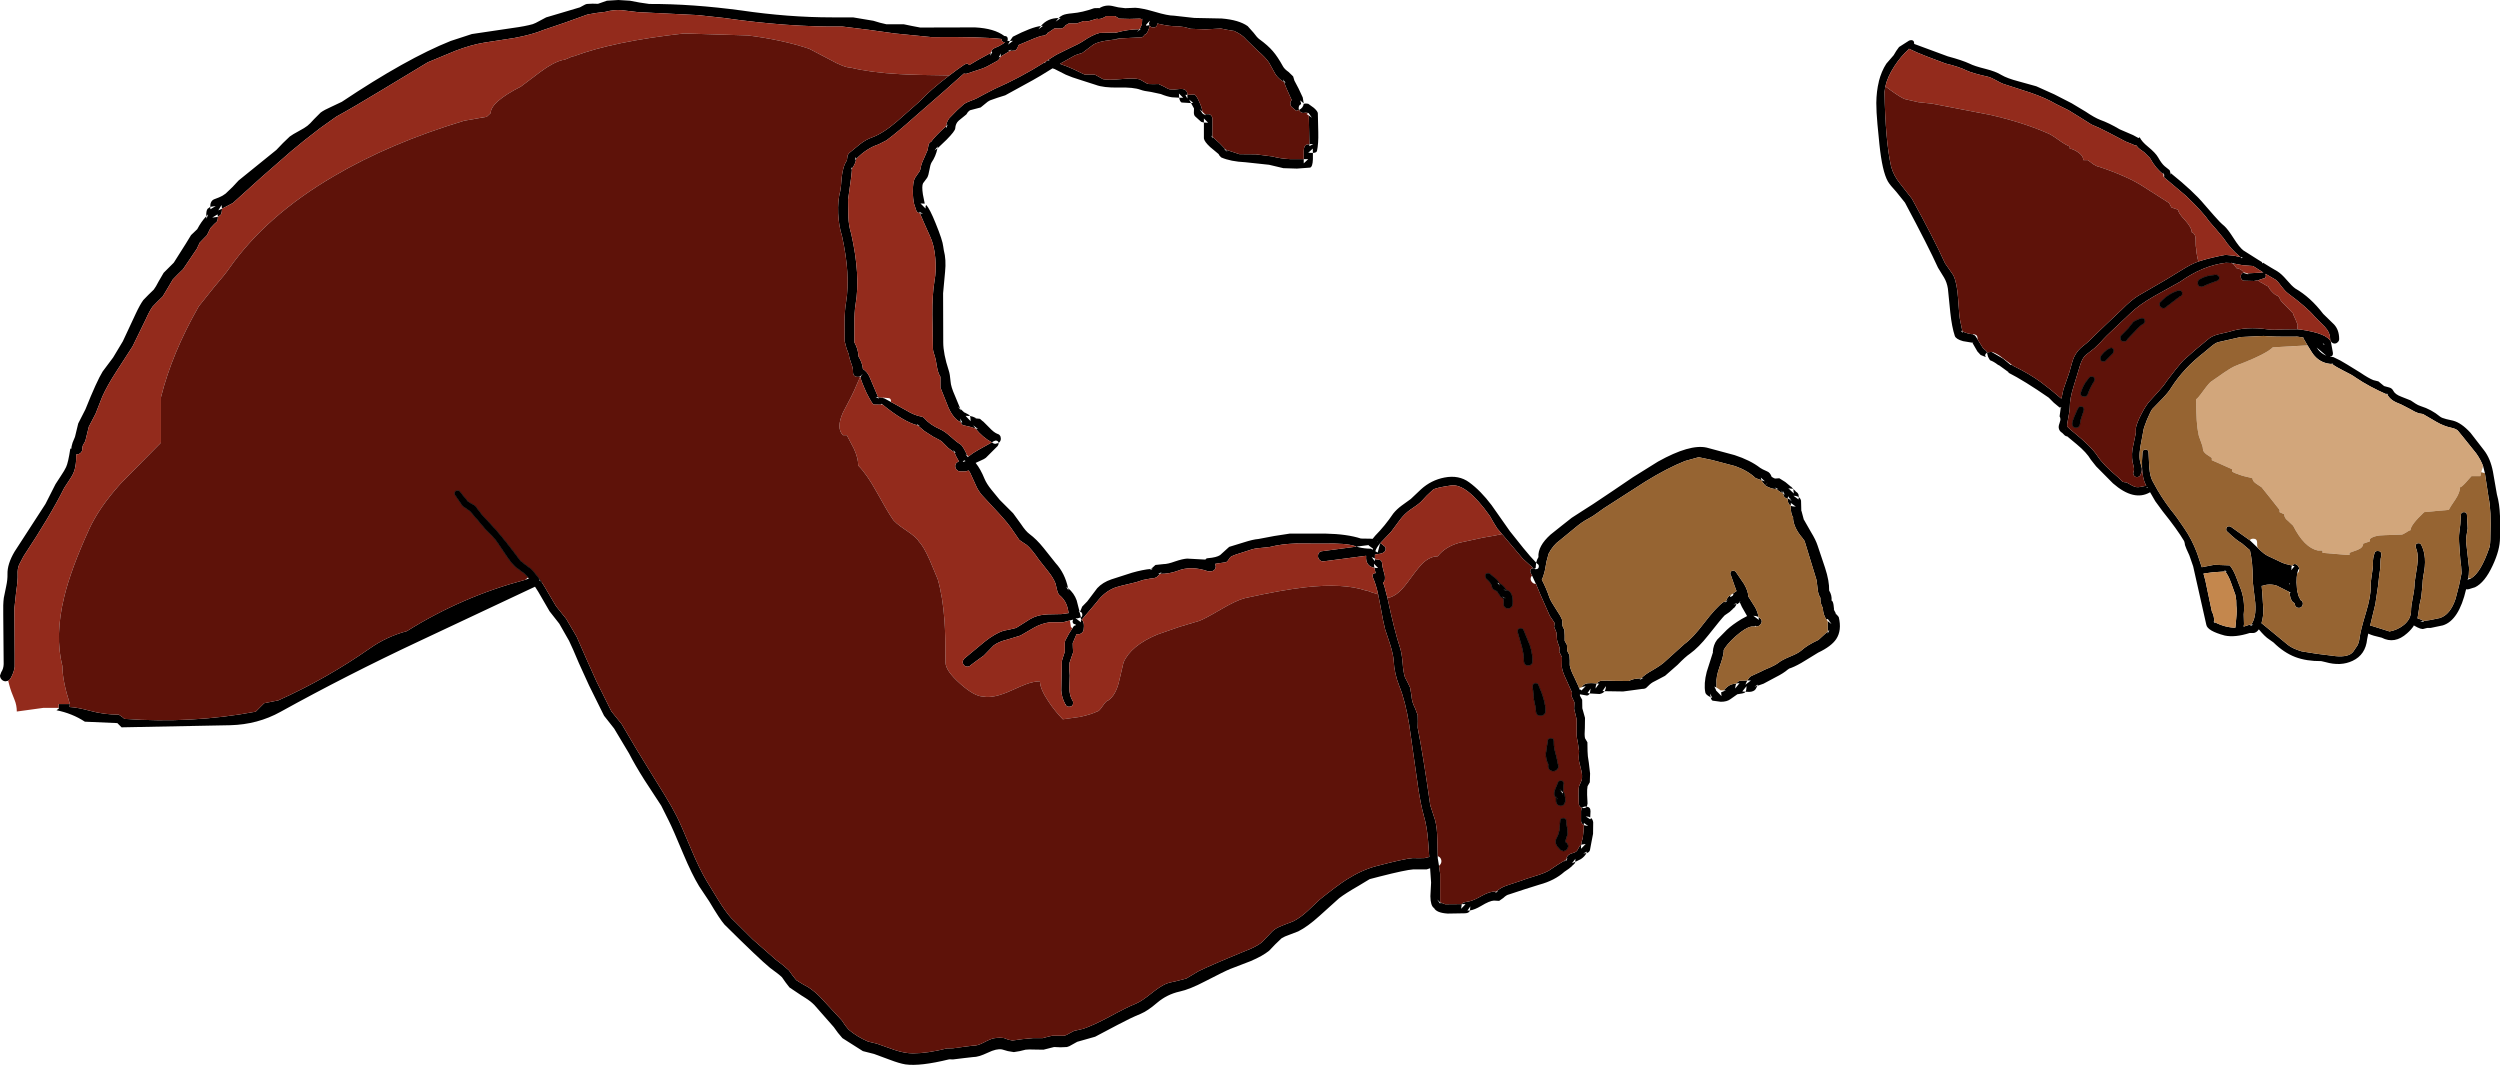
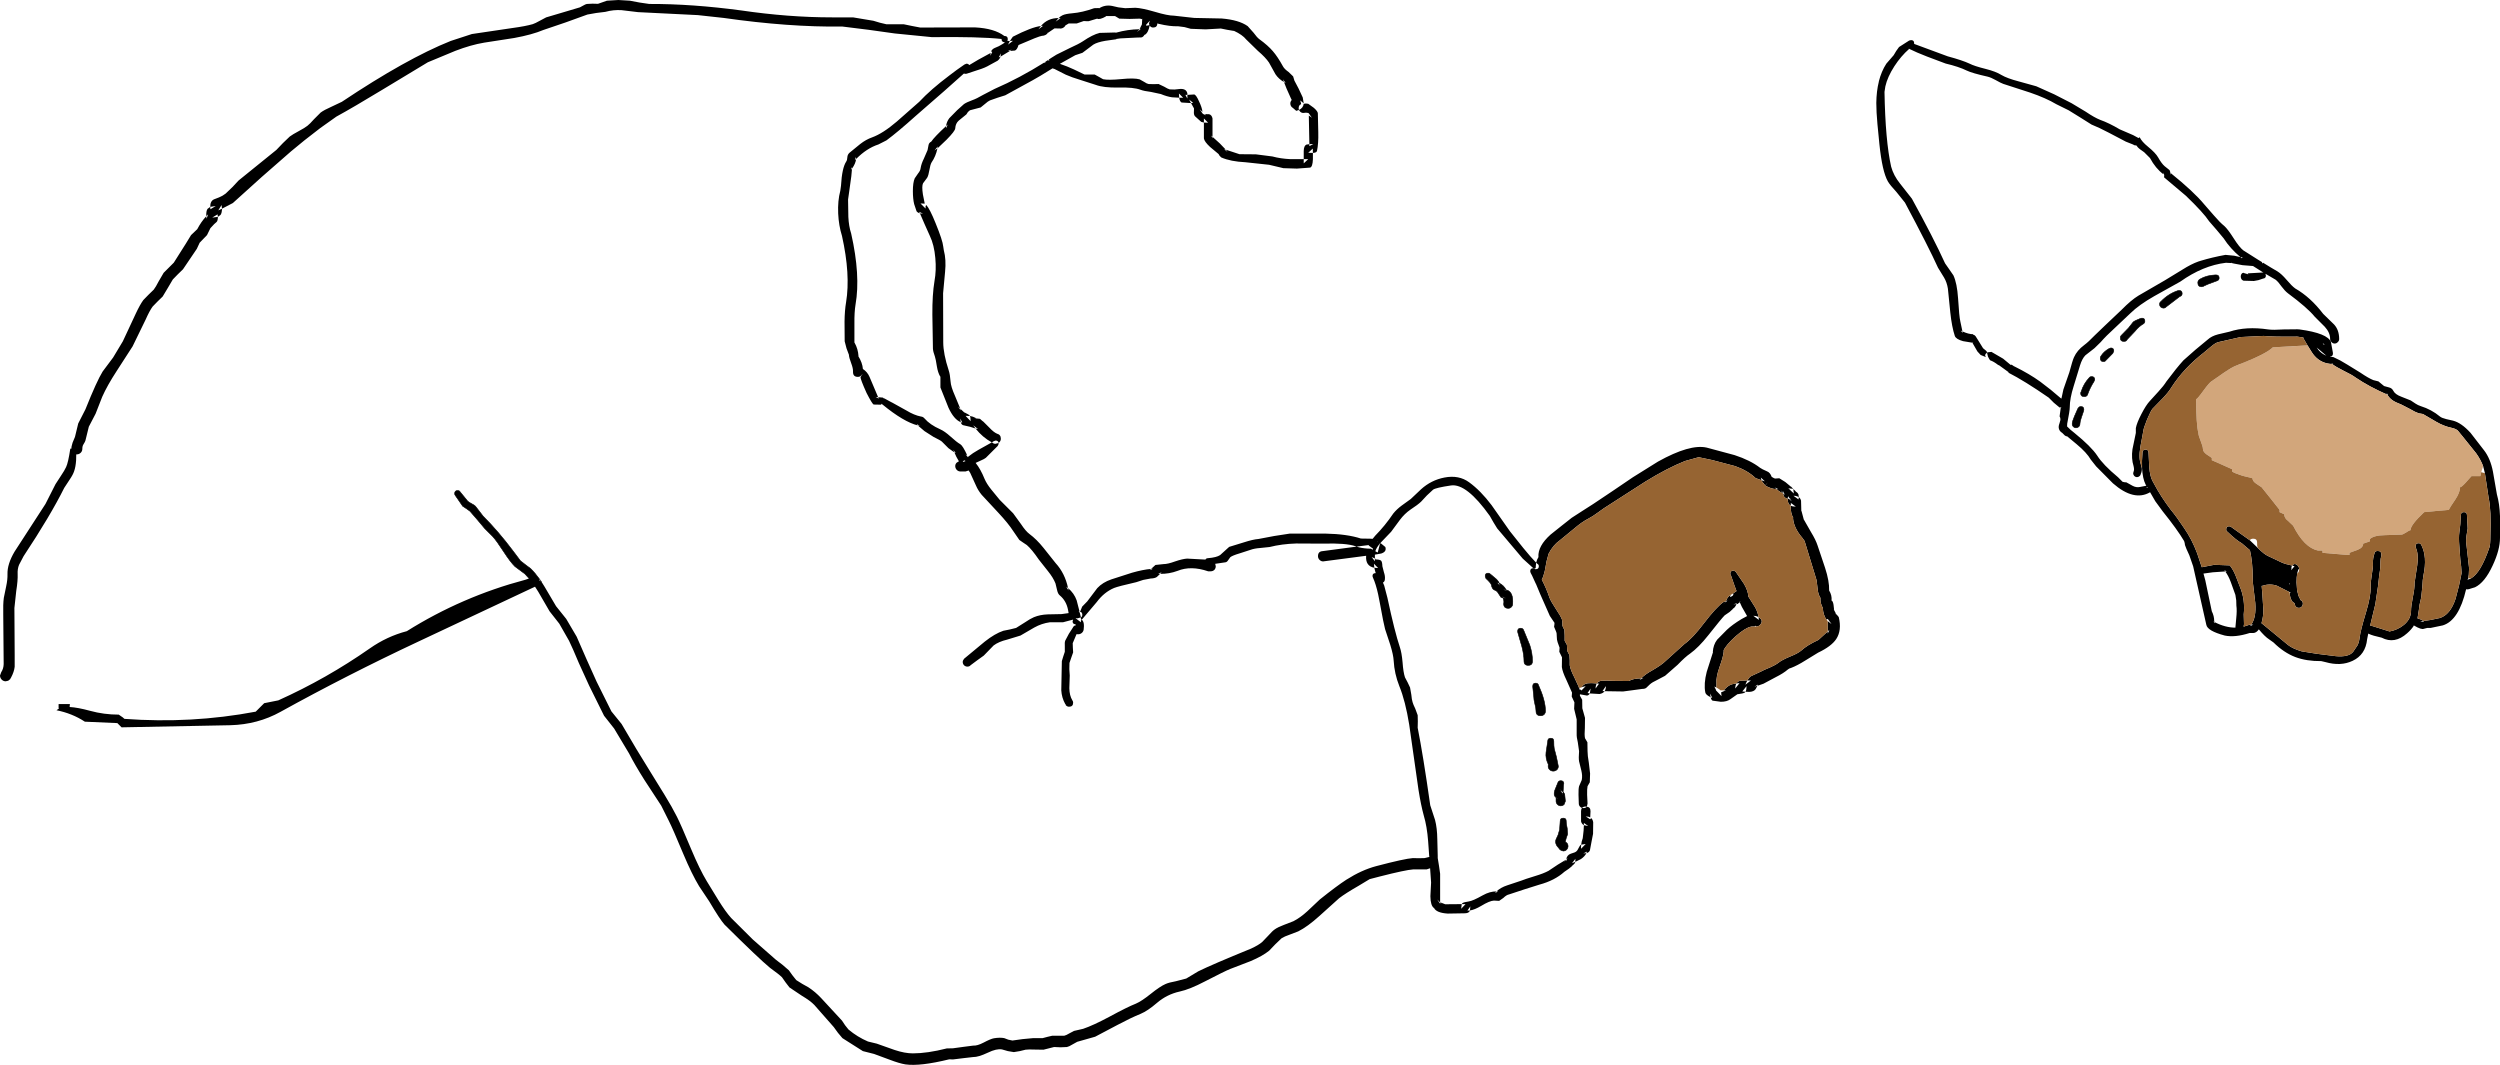
<svg xmlns="http://www.w3.org/2000/svg" height="377.05px" width="885.25px">
  <g transform="matrix(1.0, 0.0, 0.0, 1.0, 442.15, 188.5)">
    <path d="M-439.25 52.55 L-440.15 52.75 Q-440.95 52.75 -441.55 52.15 -442.15 51.5 -442.15 50.7 L-441.7 49.5 Q-440.9 48.3 -440.85 46.65 L-441.0 29.15 Q-441.1 25.45 -440.8 23.2 L-439.95 19.05 Q-439.45 16.75 -439.5 14.8 -439.6 11.25 -437.0 6.85 L-426.05 -10.05 -422.5 -17.05 -420.55 -20.05 Q-419.3 -21.9 -418.75 -23.1 -418.0 -24.65 -417.25 -29.65 L-416.9 -29.6 -416.8 -30.45 -416.45 -31.75 -415.6 -33.8 -414.45 -38.55 -411.9 -43.55 Q-407.9 -53.55 -405.8 -56.95 L-402.1 -61.9 -398.65 -67.65 -394.05 -77.5 Q-392.6 -80.6 -391.4 -82.25 L-389.6 -84.1 -387.7 -85.95 Q-387.0 -86.85 -385.95 -88.9 L-384.2 -91.9 -380.6 -95.5 -376.3 -102.3 -374.5 -105.25 -372.3 -107.35 Q-370.95 -109.95 -369.1 -111.95 -369.2 -113.8 -368.65 -114.55 L-367.7 -115.25 Q-367.75 -117.25 -366.4 -117.9 L-364.6 -118.6 Q-363.25 -119.15 -362.25 -119.95 L-359.85 -122.25 -357.65 -124.6 -344.3 -135.4 -341.95 -137.85 -339.55 -140.15 Q-338.55 -140.9 -336.4 -142.05 -334.25 -143.2 -333.3 -143.95 -332.45 -144.6 -330.95 -146.3 L-328.6 -148.65 Q-327.3 -149.6 -324.9 -150.65 L-321.1 -152.45 Q-298.2 -167.75 -282.55 -174.0 L-275.05 -176.45 -260.55 -178.6 Q-256.1 -179.2 -253.5 -179.95 -252.6 -180.25 -251.1 -181.1 L-248.75 -182.35 -244.7 -183.55 -236.8 -185.9 -235.6 -186.55 Q-234.85 -187.0 -234.35 -187.1 L-232.35 -187.2 -230.4 -187.15 -227.25 -188.25 -223.2 -188.5 -219.1 -188.25 -215.65 -187.6 -212.25 -187.1 Q-197.15 -187.15 -179.65 -184.8 -162.95 -182.35 -147.55 -182.35 L-140.1 -182.35 -132.9 -181.15 -130.55 -180.45 -128.25 -179.9 -122.1 -179.9 -119.2 -179.3 -116.3 -178.75 -96.9 -178.8 Q-90.05 -178.45 -86.5 -175.75 L-86.4 -175.75 Q-85.3 -175.75 -85.3 -174.65 -85.3 -174.25 -85.45 -173.95 L-85.3 -174.0 -84.55 -174.0 -83.5 -175.5 Q-76.9 -178.9 -73.55 -179.3 -71.15 -182.15 -67.3 -182.1 -66.65 -182.75 -65.9 -183.1 -64.85 -183.6 -62.45 -183.8 -58.85 -184.1 -54.7 -185.6 L-53.0 -185.65 -53.05 -185.5 Q-50.9 -186.9 -48.35 -186.4 L-46.15 -185.9 -43.7 -185.6 -40.1 -185.75 Q-37.8 -185.65 -33.15 -184.3 -28.65 -182.95 -26.45 -182.95 L-21.1 -182.35 -19.25 -182.15 -9.55 -181.95 Q-3.45 -181.45 -0.35 -179.25 L1.75 -176.9 Q2.95 -175.25 3.75 -174.65 6.85 -172.4 8.55 -170.4 10.25 -168.45 12.15 -165.0 12.65 -164.05 14.15 -163.0 L15.75 -161.45 16.2 -159.95 17.65 -157.2 19.15 -154.0 19.5 -151.9 19.45 -151.95 18.25 -152.95 18.55 -151.9 18.55 -151.6 Q17.7 -151.3 17.7 -150.1 L17.8 -149.55 Q19.3 -150.25 19.5 -151.75 L20.25 -151.85 21.1 -151.75 23.1 -150.3 Q24.5 -149.05 24.5 -148.35 L24.65 -141.7 Q24.75 -137.55 24.2 -135.1 24.1 -134.45 22.85 -134.35 L22.75 -134.35 22.75 -132.1 Q22.65 -129.4 21.75 -129.15 L17.1 -128.8 12.3 -128.95 7.25 -130.15 -1.15 -131.05 Q-6.4 -131.3 -9.7 -132.75 L-10.3 -133.35 -10.65 -133.95 -13.65 -136.45 Q-15.7 -138.35 -15.85 -139.5 L-15.85 -145.1 -16.8 -145.35 -18.8 -147.15 Q-19.35 -147.55 -19.4 -148.5 L-19.35 -150.1 -20.4 -152.0 -23.75 -152.2 Q-24.4 -152.55 -24.6 -153.9 L-27.15 -154.05 Q-28.95 -154.3 -31.1 -155.2 L-34.6 -155.95 Q-37.05 -156.25 -38.25 -156.7 -40.75 -157.65 -46.1 -157.5 -51.4 -157.4 -54.15 -158.45 L-59.45 -160.15 Q-62.75 -161.15 -64.75 -162.05 L-68.7 -164.05 -69.45 -164.3 Q-74.4 -161.2 -76.45 -160.1 L-86.2 -154.75 -88.9 -153.9 -91.6 -152.95 Q-92.3 -152.65 -93.3 -151.75 L-94.9 -150.45 -96.8 -149.95 -98.7 -149.45 -99.4 -148.85 -99.95 -148.0 -102.65 -145.8 Q-103.8 -144.8 -103.9 -143.05 -103.95 -142.1 -106.95 -139.05 L-110.2 -135.95 Q-110.8 -133.1 -112.3 -130.95 -112.75 -130.15 -113.05 -128.3 -113.35 -126.4 -113.85 -125.55 L-115.3 -123.6 Q-115.8 -122.6 -115.35 -119.65 L-114.7 -116.4 -114.9 -116.4 -116.2 -116.45 -114.4 -114.65 -114.4 -115.55 -114.15 -115.9 Q-112.9 -114.55 -110.85 -109.45 -108.35 -103.35 -108.15 -101.2 L-107.95 -99.9 Q-107.05 -96.55 -107.5 -92.2 L-108.2 -84.65 -108.15 -67.3 Q-108.15 -63.25 -106.2 -57.3 -105.75 -56.0 -105.55 -53.4 -105.45 -51.6 -104.0 -48.35 L-102.1 -43.75 -100.65 -42.4 -100.6 -42.45 Q-99.05 -41.7 -98.8 -41.35 L-98.7 -41.2 Q-97.65 -41.05 -96.65 -40.5 L-96.7 -40.35 -95.15 -40.2 -94.3 -39.45 -93.95 -39.2 -91.8 -37.05 Q-90.3 -35.45 -89.15 -34.95 -87.75 -34.6 -87.75 -33.15 -87.75 -32.4 -88.3 -31.85 L-88.55 -31.65 -88.55 -31.45 Q-88.55 -31.0 -88.9 -30.55 L-93.05 -26.4 Q-93.6 -25.95 -94.8 -25.45 L-96.65 -24.6 -96.65 -24.55 Q-94.9 -22.35 -93.55 -19.0 -92.8 -17.2 -91.1 -15.1 L-88.15 -11.5 -83.4 -6.75 -80.6 -2.9 Q-78.95 -0.4 -77.6 0.6 -75.1 2.45 -72.65 5.5 L-68.35 10.9 Q-65.05 14.5 -63.95 19.75 -61.8 21.55 -60.9 24.1 L-59.9 28.0 -60.2 28.1 -59.95 28.3 -59.85 28.3 -59.4 30.1 -59.4 30.15 Q-58.9 29.85 -58.9 29.2 -58.9 28.2 -59.8 28.1 L-59.6 27.9 -58.95 26.3 -57.15 24.45 -53.6 19.75 Q-51.7 17.7 -48.6 16.65 L-41.3 14.3 Q-37.45 13.2 -34.55 12.95 L-33.0 11.55 -30.15 11.25 Q-28.65 11.25 -26.05 10.3 -23.4 9.4 -21.8 9.3 L-15.3 9.65 Q-15.05 9.15 -14.4 9.15 -11.35 8.9 -10.1 8.05 L-6.9 5.15 -1.7 3.55 Q1.55 2.5 3.5 2.35 L9.05 1.3 14.55 0.45 27.25 0.45 Q34.85 0.6 39.75 2.2 L43.05 2.25 43.9 2.3 44.8 1.2 Q48.3 -2.35 51.2 -6.65 52.4 -8.15 54.15 -9.45 L57.4 -11.8 61.05 -15.25 Q64.65 -18.5 69.3 -19.4 74.45 -20.4 78.1 -17.7 82.15 -14.75 86.0 -9.65 L92.5 -0.4 97.25 5.55 Q99.85 8.75 101.8 10.75 102.05 9.65 102.65 8.7 L102.65 8.65 102.6 8.65 Q102.4 4.85 106.9 0.8 L110.85 -2.35 114.4 -5.15 118.2 -7.6 121.95 -10.0 128.9 -14.65 136.05 -19.5 144.95 -25.05 Q156.25 -31.35 162.2 -30.0 L172.05 -27.35 Q177.6 -25.55 181.1 -22.85 181.7 -22.4 183.55 -21.6 184.65 -21.2 185.2 -19.65 186.1 -19.05 186.5 -19.05 L187.9 -19.15 190.05 -17.8 191.85 -16.3 Q191.95 -16.15 192.1 -16.15 L192.85 -15.35 193.9 -14.35 Q194.5 -13.95 194.7 -13.4 L194.8 -12.45 Q195.4 -12.05 195.6 -11.2 L195.7 -7.45 195.75 -7.6 196.55 -4.6 199.15 -0.05 Q200.8 2.65 201.45 4.65 L204.1 12.55 Q205.65 17.3 205.55 20.6 206.6 22.35 206.4 24.15 206.9 24.35 207.1 25.65 L207.3 27.4 207.15 27.25 208.0 28.85 208.95 30.0 Q210.1 34.7 208.05 37.8 206.3 40.4 201.65 42.6 L197.0 45.45 Q194.3 47.15 192.1 48.0 191.4 48.15 190.95 48.55 189.4 49.9 186.7 51.25 L182.3 53.6 180.15 54.35 179.5 55.55 Q178.9 56.4 177.35 56.5 L175.95 56.45 175.65 56.75 Q175.25 57.05 173.0 57.35 L173.25 57.2 170.55 59.1 Q169.35 60.0 167.2 60.0 L164.25 59.6 Q163.75 59.25 163.6 58.4 161.85 57.55 161.7 56.7 161.1 53.65 162.2 49.4 L164.4 42.5 164.45 42.35 164.35 42.45 Q164.5 39.8 165.9 38.0 L169.35 34.5 Q171.25 32.7 174.55 30.7 L176.5 29.65 174.65 26.4 173.9 24.75 173.15 25.35 172.75 25.4 Q172.3 26.5 171.6 27.0 L170.3 28.2 168.55 29.4 Q167.4 30.55 162.75 36.45 159.35 40.75 156.3 42.95 154.65 44.05 151.9 46.9 L147.45 50.8 144.7 52.25 Q142.85 53.1 142.0 53.9 L140.8 55.05 Q140.35 55.45 139.3 55.45 L136.0 55.9 132.6 56.35 126.05 56.25 Q125.45 57.05 124.25 57.25 L120.8 57.05 Q120.5 57.7 119.8 57.8 L117.3 57.35 117.3 57.85 118.1 59.3 118.15 62.3 119.1 65.7 119.05 69.3 Q118.85 71.75 119.1 72.9 L119.95 74.35 120.0 77.5 Q120.0 79.05 120.45 81.55 L120.9 85.4 120.8 88.5 120.0 89.9 Q119.8 90.9 119.85 92.95 L120.0 96.05 119.75 97.15 Q121.05 97.3 121.05 98.75 L120.95 100.95 Q120.3 100.6 119.35 100.6 L120.9 101.6 121.3 101.2 Q121.85 101.7 122.0 102.65 L121.95 106.75 121.4 109.6 120.85 112.55 Q120.6 113.35 119.6 113.6 118.95 114.85 117.65 115.7 L115.65 116.7 115.55 117.1 114.55 118.15 113.4 119.1 111.8 120.2 Q108.35 123.3 102.95 124.75 L97.55 126.45 92.25 128.2 Q91.25 128.4 90.2 129.45 L88.7 130.5 86.85 130.4 Q85.35 130.45 82.3 132.3 80.0 133.65 78.35 133.9 L78.2 134.25 Q77.75 134.9 76.4 134.9 L70.5 135.0 Q66.55 134.75 65.65 133.05 64.4 132.25 64.35 128.85 L64.6 124.0 64.25 118.95 63.05 119.35 58.3 119.35 Q55.5 119.55 46.5 121.85 L42.85 122.8 38.95 125.15 Q34.25 127.85 32.05 129.55 L25.05 135.85 Q20.85 139.65 17.55 141.3 L14.55 142.45 Q12.65 143.1 11.65 143.75 L9.45 145.85 7.25 148.15 Q4.9 150.05 0.65 151.85 L-6.5 154.6 Q-8.4 155.35 -15.45 159.0 -20.9 161.85 -24.4 162.6 -28.95 163.6 -32.5 166.65 -35.75 169.45 -38.25 170.5 -41.7 171.9 -46.4 174.4 L-54.35 178.6 -60.7 180.4 -62.5 181.4 Q-63.6 182.1 -64.35 182.25 L-66.6 182.35 -68.9 182.25 -72.65 183.2 -75.8 183.15 Q-77.9 183.05 -79.0 183.2 L-81.05 183.7 -83.15 184.05 -85.25 183.7 -87.35 183.1 Q-89.25 182.75 -92.35 184.25 -95.75 185.85 -97.55 185.8 L-101.05 186.2 -104.7 186.65 -106.0 186.6 Q-116.4 189.15 -121.55 188.4 -123.7 188.05 -127.1 186.75 L-132.65 184.7 -136.6 183.7 -141.65 180.5 -143.85 179.1 -145.45 177.2 -146.9 175.2 -153.8 167.35 Q-155.25 165.85 -158.2 164.1 L-162.6 161.15 -163.95 159.4 -165.25 157.55 Q-166.25 156.55 -169.5 154.2 -173.45 150.95 -185.6 138.9 -187.25 137.05 -191.0 130.7 L-194.6 125.3 Q-197.15 121.1 -200.2 113.85 -203.95 104.85 -205.35 102.1 L-208.0 96.8 -213.95 87.7 Q-217.3 82.4 -219.4 78.3 L-224.7 69.45 -228.25 64.95 -233.55 54.25 -237.15 46.35 Q-239.45 40.85 -240.65 38.4 L-244.1 32.35 -247.55 27.95 -251.55 21.05 -252.7 19.25 -294.05 38.7 Q-319.2 50.5 -342.8 63.55 -350.9 68.05 -360.6 68.3 L-399.1 69.05 -400.1 68.05 -400.6 67.55 -412.1 67.05 Q-416.6 64.1 -422.15 63.0 L-421.3 62.4 -421.4 62.15 -421.4 60.8 -417.4 60.8 -417.5 61.85 Q-414.65 62.0 -410.25 63.2 -405.35 64.55 -400.1 64.55 L-398.65 65.55 -398.1 66.05 Q-374.35 67.8 -351.6 63.5 L-350.1 62.0 -348.6 60.5 -343.6 59.5 Q-326.5 51.8 -311.2 41.1 -305.15 36.85 -298.1 35.0 -278.55 22.75 -256.15 16.8 L-254.8 16.35 -255.15 15.95 -255.2 15.9 -256.3 14.7 -258.05 13.4 -259.8 12.1 Q-261.4 10.55 -263.8 6.85 -266.35 2.9 -267.7 1.45 L-270.5 -1.35 -273.1 -4.45 -275.7 -7.45 -277.0 -8.4 -278.3 -9.25 -280.95 -13.1 Q-281.15 -13.25 -281.15 -13.75 -281.15 -14.8 -280.1 -14.8 -279.45 -14.8 -279.2 -14.3 L-276.55 -11.05 Q-276.15 -10.65 -275.15 -10.15 -274.2 -9.65 -273.8 -9.25 L-271.1 -5.75 Q-265.7 -0.35 -260.45 6.65 L-257.85 10.1 -256.05 11.5 -254.25 12.85 Q-252.7 14.35 -251.05 16.65 L-251.3 16.9 Q-250.75 17.15 -250.35 17.65 L-250.1 18.0 -249.35 19.2 -245.25 26.15 -241.65 30.65 -237.95 36.95 -234.45 44.95 -230.9 52.85 -225.65 63.4 -222.05 67.85 -216.8 76.75 -211.4 85.55 -206.8 93.0 Q-204.1 97.4 -202.45 100.7 -201.05 103.45 -197.4 112.2 -194.4 119.35 -191.9 123.5 L-187.8 130.2 Q-185.2 134.4 -183.25 136.55 L-175.55 144.2 -167.4 151.35 -165.05 153.15 -162.8 155.1 -161.55 156.85 -160.2 158.55 -158.05 159.9 -155.9 161.1 Q-153.45 162.7 -151.4 164.9 L-144.0 172.9 -142.9 174.55 -141.7 176.05 Q-138.55 178.7 -134.8 180.3 L-131.7 181.05 -125.35 183.3 Q-121.75 184.5 -118.9 184.5 -113.8 184.5 -106.9 182.75 L-104.7 182.7 -101.05 182.2 -97.55 181.75 Q-96.1 181.85 -93.9 180.7 -91.35 179.35 -90.2 179.15 -88.05 178.8 -86.55 179.1 L-85.1 179.65 -83.65 179.95 -80.05 179.45 -76.3 179.1 -72.95 179.1 -71.25 178.65 -69.55 178.25 -67.45 178.25 -65.3 178.25 Q-64.6 178.1 -63.55 177.45 L-61.85 176.55 -58.6 175.8 Q-55.05 174.6 -49.25 171.5 -42.9 168.05 -39.95 166.9 -37.95 166.05 -34.7 163.45 -31.4 160.8 -29.45 159.95 -28.25 159.4 -25.75 158.95 L-22.1 158.0 -17.85 155.45 Q-13.0 153.05 0.85 147.4 3.55 146.15 4.8 145.05 L7.05 142.7 Q8.35 141.2 9.3 140.55 10.45 139.75 12.5 139.0 L15.85 137.7 Q18.3 136.45 20.8 134.15 L25.2 130.0 Q31.2 125.2 34.6 123.0 40.05 119.55 45.15 118.2 55.2 115.55 58.15 115.35 L60.25 115.4 62.3 115.35 63.95 114.95 64.2 114.85 63.95 114.9 63.55 109.35 Q63.15 104.1 62.0 100.25 61.0 96.6 60.15 91.25 L56.85 68.1 Q55.5 59.7 53.35 54.45 51.6 50.05 51.35 45.45 51.25 43.45 50.15 39.85 L48.3 34.25 Q47.8 32.45 46.45 25.0 L45.85 21.95 Q45.05 18.3 44.0 16.0 L43.85 15.5 Q43.85 14.45 44.9 14.45 L45.0 14.45 44.8 13.8 44.5 12.55 Q41.3 11.95 41.6 8.3 L26.7 10.25 26.4 10.3 Q25.65 10.3 25.1 9.75 24.55 9.2 24.55 8.45 24.55 6.75 26.2 6.65 L37.85 5.1 38.2 5.05 Q39.8 5.6 42.1 5.75 L43.35 5.8 43.85 6.15 43.9 6.15 44.05 5.8 42.5 4.65 42.55 4.5 38.2 5.05 37.8 4.9 Q34.35 3.75 26.4 4.0 L16.85 3.95 Q11.75 4.1 7.4 5.2 L4.05 5.55 Q2.0 5.7 0.65 6.2 L-3.05 7.4 Q-5.75 8.2 -6.5 8.8 L-7.25 9.85 Q-7.65 10.5 -8.15 10.6 L-11.85 11.15 -11.65 12.0 Q-11.65 12.75 -12.15 13.3 -12.7 13.8 -13.45 13.8 L-14.35 13.8 Q-20.45 11.7 -25.2 13.65 -28.15 14.75 -31.35 14.7 L-32.5 15.8 Q-33.2 16.3 -34.7 16.35 L-37.35 16.85 -39.8 17.65 Q-46.15 19.1 -47.65 19.7 -51.2 21.2 -53.8 24.7 L-59.1 30.95 -58.8 31.25 Q-58.15 32.1 -58.4 34.15 -58.4 34.95 -59.0 35.55 -59.6 36.1 -60.4 36.1 L-60.95 36.05 -62.3 39.25 -62.25 40.85 -62.15 42.5 -62.8 44.35 -63.45 46.25 -63.5 48.45 -63.35 50.7 -63.5 55.2 Q-63.45 57.8 -62.45 59.45 -62.15 59.85 -62.15 60.3 -62.15 61.75 -63.6 61.75 -64.3 61.75 -64.8 61.15 L-64.7 61.1 -64.95 60.8 Q-66.2 58.55 -66.35 55.95 L-66.25 50.7 -66.15 45.6 -65.65 43.95 -65.1 42.3 -65.1 40.3 Q-65.2 39.0 -64.95 38.35 L-63.65 35.9 -62.45 34.05 -62.2 33.65 -62.2 33.6 -61.8 33.1 -61.25 32.95 -61.3 32.55 Q-62.35 32.55 -62.35 31.5 L-62.15 30.9 -63.3 31.2 -65.75 31.85 -68.1 31.85 -70.4 31.85 Q-73.3 32.25 -75.9 33.7 L-80.8 36.55 -85.55 38.0 Q-88.5 38.7 -90.3 40.05 L-92.05 41.85 -93.8 43.65 -96.1 45.3 -98.45 47.05 Q-98.85 47.55 -99.6 47.55 -100.25 47.55 -100.75 47.1 -101.25 46.6 -101.25 45.9 -101.25 45.35 -100.75 44.75 L-93.45 38.7 Q-89.85 35.85 -86.85 34.85 L-84.6 34.4 -82.35 33.85 -79.25 31.9 Q-77.35 30.6 -76.05 30.05 -73.85 29.15 -71.15 29.05 L-66.25 28.95 -63.75 28.6 -63.95 27.5 Q-64.55 24.3 -66.8 22.4 -67.55 21.85 -67.85 20.4 L-68.4 18.1 Q-69.2 16.05 -71.1 13.7 L-74.3 9.65 Q-76.8 6.0 -78.55 4.5 L-79.9 3.6 -81.2 2.7 -83.3 -0.35 Q-85.1 -3.15 -88.65 -6.95 L-94.55 -13.3 Q-95.85 -14.9 -96.55 -16.55 L-98.6 -21.05 -99.15 -21.9 -100.25 -21.55 -102.05 -21.55 Q-102.8 -21.55 -103.35 -22.1 -103.9 -22.7 -103.9 -23.45 -103.9 -24.2 -103.35 -24.7 L-102.6 -25.15 -103.5 -26.75 -104.2 -28.3 -106.3 -29.8 -108.6 -32.1 Q-109.05 -32.55 -111.6 -33.8 L-114.8 -35.85 -117.15 -37.85 Q-122.15 -39.1 -129.65 -45.25 L-130.05 -45.55 -130.1 -45.2 -132.8 -45.25 Q-133.35 -45.55 -135.3 -49.35 -137.5 -54.25 -137.45 -55.0 L-136.9 -55.75 -136.75 -56.1 -137.15 -55.55 -137.85 -55.1 -138.4 -55.05 Q-140.1 -55.05 -140.1 -56.8 L-140.1 -57.0 Q-140.05 -58.05 -140.75 -59.9 -141.5 -61.85 -141.55 -62.85 L-141.5 -62.75 -142.4 -65.15 -143.05 -67.65 -143.1 -74.6 Q-143.05 -78.6 -142.55 -81.5 -140.95 -91.25 -144.0 -104.95 -145.15 -108.6 -145.35 -112.9 -145.55 -117.4 -144.6 -120.95 L-144.35 -122.75 Q-144.0 -129.05 -142.5 -131.3 -142.15 -131.8 -142.1 -132.85 -142.05 -133.75 -141.35 -134.4 L-137.55 -137.5 Q-135.5 -139.1 -133.35 -139.85 -129.5 -141.25 -124.6 -145.45 L-116.65 -152.45 Q-112.6 -156.8 -105.95 -161.8 -103.5 -163.7 -100.65 -165.65 L-99.95 -165.95 Q-99.25 -165.95 -98.95 -165.45 L-95.75 -167.35 -91.35 -169.75 -91.45 -168.75 -90.8 -170.1 -91.2 -170.3 Q-90.85 -171.1 -89.95 -171.5 L-88.45 -172.15 -86.9 -173.05 -86.3 -173.55 -86.4 -173.55 Q-87.5 -173.55 -87.5 -174.65 L-87.5 -174.7 Q-95.4 -175.55 -112.2 -175.35 L-125.3 -176.65 -134.6 -177.95 -143.85 -179.1 Q-162.85 -178.85 -185.9 -182.15 L-195.05 -183.15 -216.2 -184.2 -222.05 -184.9 Q-224.9 -185.1 -227.8 -184.3 L-231.05 -183.9 -234.15 -183.35 -241.9 -180.55 -249.7 -177.9 Q-253.75 -176.2 -260.05 -175.05 L-270.7 -173.4 Q-275.45 -172.6 -280.9 -170.5 L-290.65 -166.45 -306.8 -156.7 Q-316.85 -150.6 -323.05 -147.2 L-328.75 -143.15 -334.35 -138.8 -339.1 -134.9 -349.45 -125.85 -359.7 -116.6 -363.55 -114.6 Q-363.55 -113.1 -364.05 -112.4 L-365.0 -111.7 Q-365.0 -110.35 -365.45 -109.9 L-366.3 -109.15 -367.65 -107.7 -368.85 -105.25 -371.45 -102.55 -372.45 -100.4 -377.35 -93.15 -379.2 -91.35 -380.95 -89.55 -382.75 -86.5 -384.55 -83.5 -386.35 -81.75 -388.1 -79.95 Q-389.2 -78.45 -390.55 -75.4 L-395.2 -65.85 -400.85 -57.1 Q-404.2 -51.95 -405.95 -48.0 L-408.3 -42.0 -410.7 -37.4 -411.9 -32.5 Q-412.0 -32.1 -412.6 -31.15 -413.0 -30.55 -413.0 -29.55 -413.0 -28.75 -413.55 -28.2 -414.15 -27.6 -414.95 -27.6 L-415.15 -27.6 -415.2 -25.5 Q-415.35 -23.2 -415.9 -21.65 -416.3 -20.4 -417.5 -18.65 L-419.4 -15.75 Q-424.3 -5.9 -433.8 8.45 L-435.4 11.5 Q-436.0 12.95 -435.9 14.8 -435.8 17.0 -436.4 20.8 L-437.05 26.8 -436.95 43.6 -436.95 47.6 Q-437.15 49.4 -438.25 51.45 L-438.5 51.85 -438.5 51.95 -439.25 52.55 M-365.0 -111.7 L-365.1 -112.6 -367.0 -111.45 -365.0 -111.7 M-363.55 -114.6 L-363.7 -115.9 -364.85 -114.0 -363.55 -114.6 M-117.15 -37.85 L-116.45 -37.7 -117.6 -38.4 -117.15 -37.85 M-104.2 -28.3 L-103.7 -28.05 -104.6 -29.2 -104.2 -28.3 M-59.1 30.95 L-59.4 30.8 -59.4 30.15 -59.9 30.25 -60.55 30.45 -61.3 30.4 -59.4 31.85 -59.4 31.25 -59.1 30.95 M-31.35 14.7 L-30.8 14.15 -32.05 14.65 -31.35 14.7 M44.5 12.55 L45.85 12.65 44.35 11.1 44.5 12.55 M-367.7 -115.25 L-367.65 -114.4 -365.75 -115.55 -367.7 -115.25 M-369.1 -111.95 L-369.0 -111.05 -368.45 -112.6 -369.1 -111.95 M21.1 -148.5 L20.3 -148.6 19.35 -148.5 Q18.7 -148.5 18.2 -149.0 L17.8 -149.55 16.85 -149.25 15.7 -150.25 Q14.75 -150.8 14.75 -151.9 14.75 -152.5 15.25 -153.1 L14.95 -153.7 Q13.15 -157.6 12.5 -159.45 10.6 -160.55 9.5 -162.2 L7.2 -166.35 Q6.0 -168.15 3.25 -170.5 L-0.85 -174.5 Q-2.2 -176.2 -5.25 -177.6 L-5.25 -177.55 -7.6 -177.95 -9.85 -178.4 -15.25 -178.1 -20.5 -178.3 -22.7 -178.9 -25.0 -179.2 Q-27.85 -179.1 -31.8 -180.05 L-32.35 -180.2 Q-32.35 -178.75 -33.85 -178.75 -34.6 -178.75 -35.05 -179.45 -35.55 -176.85 -36.8 -176.15 L-36.85 -176.25 Q-37.3 -175.4 -37.95 -175.25 L-39.6 -175.2 -45.5 -174.9 -46.9 -174.7 -46.85 -174.6 -50.75 -174.05 Q-53.65 -173.55 -55.0 -172.7 L-58.85 -169.8 -61.4 -168.95 -66.85 -165.9 Q-64.3 -165.05 -61.85 -163.9 L-58.1 -162.1 -56.3 -162.1 -54.5 -162.1 -53.05 -161.3 -51.55 -160.45 Q-49.7 -160.05 -45.0 -160.5 -40.55 -160.95 -38.6 -160.4 L-37.0 -159.5 Q-36.05 -158.85 -35.45 -158.75 L-33.65 -158.7 -31.9 -158.75 -29.9 -157.8 Q-28.6 -157.0 -27.95 -156.85 L-26.25 -156.8 -24.3 -157.0 Q-22.05 -157.15 -21.7 -155.4 L-21.7 -154.9 -19.3 -155.05 Q-18.6 -154.95 -17.55 -152.55 -16.55 -150.5 -16.35 -148.9 L-17.35 -149.8 -16.35 -148.35 -16.05 -148.1 -15.05 -147.65 -15.5 -148.1 -14.0 -148.05 Q-13.05 -147.8 -12.8 -146.55 L-12.8 -140.05 -10.2 -137.7 -8.1 -135.5 -3.25 -133.9 2.55 -133.85 8.4 -133.1 Q11.35 -132.3 14.75 -132.15 L19.5 -132.15 19.5 -135.05 Q19.55 -136.9 20.45 -137.3 L21.5 -137.45 21.3 -147.6 22.4 -146.8 21.3 -148.35 21.1 -148.5 M-35.0 -181.05 L-35.0 -181.15 -36.3 -179.75 Q-36.65 -179.2 -35.15 -179.6 L-35.2 -179.75 -35.3 -180.25 -35.05 -180.95 -35.0 -181.05 M-38.65 -178.15 L-37.8 -179.85 -37.7 -181.7 -38.5 -181.9 -42.15 -181.8 -45.8 -181.9 -47.3 -182.8 -50.6 -182.8 -50.5 -182.7 Q-52.8 -181.4 -53.65 -181.9 L-56.65 -181.0 -57.5 -181.0 -58.4 -181.05 -60.85 -180.2 -63.7 -180.2 -64.8 -179.55 Q-65.4 -178.55 -66.45 -178.4 L-68.75 -178.45 -71.1 -176.85 Q-71.8 -175.85 -73.25 -175.8 -74.4 -175.65 -81.5 -172.55 -81.95 -170.95 -82.75 -170.6 L-84.55 -170.45 -87.85 -168.45 Q-88.15 -167.6 -88.9 -167.0 L-91.75 -165.45 Q-93.3 -164.5 -95.75 -163.75 L-99.85 -162.4 -100.25 -162.35 -100.85 -162.45 -107.7 -156.35 -117.85 -147.5 Q-124.25 -141.75 -128.25 -138.8 -128.4 -138.7 -131.1 -137.35 -135.25 -136.0 -139.0 -132.2 -139.15 -130.65 -140.45 -128.8 L-140.7 -126.1 -141.5 -120.3 -141.85 -117.85 -141.75 -111.7 Q-141.6 -108.4 -140.75 -105.8 -137.4 -90.95 -139.2 -80.7 -139.65 -78.0 -139.6 -73.9 L-139.6 -67.15 -139.55 -67.15 Q-138.3 -64.95 -138.15 -62.35 L-138.25 -62.45 Q-136.75 -60.0 -136.6 -57.85 -135.0 -56.8 -134.25 -55.05 L-131.2 -47.85 -129.4 -47.7 -129.45 -47.55 -128.95 -47.4 -126.65 -46.15 -126.15 -45.9 -121.2 -43.15 Q-118.4 -41.45 -116.0 -41.0 -115.3 -40.95 -114.75 -40.3 -112.85 -38.1 -109.25 -36.5 -107.65 -35.8 -105.6 -33.95 -103.35 -31.9 -102.1 -31.2 -101.2 -30.65 -99.65 -27.25 L-100.25 -27.6 -99.35 -26.55 -99.4 -26.7 -99.15 -26.9 Q-97.75 -28.05 -95.7 -29.2 -93.3 -30.55 -90.95 -31.85 -94.25 -33.65 -96.7 -36.75 L-98.55 -37.35 -101.15 -37.95 Q-101.75 -38.2 -101.95 -39.0 -104.4 -40.0 -106.3 -44.15 L-109.15 -51.3 -109.15 -55.2 -109.25 -55.2 Q-110.05 -56.6 -110.4 -58.75 -110.8 -61.4 -111.1 -62.25 -111.75 -64.0 -111.8 -65.05 L-112.0 -77.05 Q-112.05 -84.15 -111.25 -88.95 -110.55 -92.8 -110.95 -97.1 -111.35 -101.8 -112.9 -105.0 L-114.8 -109.25 -116.4 -112.95 Q-117.2 -113.15 -117.6 -113.7 L-118.45 -116.25 Q-118.9 -118.1 -118.9 -120.85 -118.9 -123.85 -118.25 -125.35 L-117.05 -127.1 Q-116.25 -128.05 -116.15 -129.0 -115.9 -130.55 -115.0 -132.35 L-113.7 -135.35 -113.35 -137.15 Q-113.2 -137.95 -112.4 -138.35 -111.3 -140.0 -107.15 -143.85 -106.95 -145.4 -106.0 -146.65 L-103.2 -149.5 -100.8 -151.65 Q-99.85 -152.3 -97.8 -153.05 -96.45 -153.5 -93.95 -154.95 L-90.0 -157.0 Q-81.05 -160.9 -72.3 -166.4 L-72.1 -166.1 -72.0 -166.6 -71.2 -167.15 -71.0 -167.15 -70.55 -167.0 -70.8 -167.4 -69.9 -168.0 -68.05 -169.15 -63.3 -171.5 Q-60.2 -172.9 -58.75 -173.85 -55.25 -176.25 -52.75 -176.85 L-47.15 -177.0 -47.15 -176.9 -46.9 -176.95 Q-42.75 -178.1 -38.7 -178.15 L-38.7 -178.05 -39.6 -177.15 -38.25 -178.15 -38.55 -178.15 -37.8 -178.95 -38.6 -178.15 -38.65 -178.15 M-87.85 -168.45 L-87.75 -169.6 -88.5 -168.15 -87.85 -168.45 M-84.55 -170.45 L-83.95 -170.95 -85.2 -170.45 -84.55 -170.45 M-84.55 -174.0 L-85.2 -172.7 -83.45 -174.05 -84.55 -174.0 M-8.1 -135.5 L-8.7 -135.7 -7.5 -134.7 -8.1 -135.5 M-12.8 -140.05 L-13.25 -140.5 -12.8 -139.5 -12.8 -140.05 M-15.85 -145.1 L-14.35 -145.05 -15.85 -146.55 -15.85 -145.1 M-67.3 -182.1 L-68.35 -180.85 -66.6 -182.05 -67.3 -182.1 M-64.8 -179.55 L-64.8 -179.6 -65.1 -179.4 -64.8 -179.55 M-71.1 -176.85 L-71.05 -177.0 -71.3 -176.75 -71.1 -176.85 M-73.55 -179.3 L-74.45 -178.1 -72.8 -179.35 -73.55 -179.3 M-20.4 -152.0 L-19.65 -152.1 -21.1 -153.25 -20.4 -152.0 M-24.6 -153.9 L-23.2 -153.9 -24.7 -155.4 -24.6 -153.9 M-21.7 -154.9 L-22.4 -154.9 -21.7 -153.6 -21.7 -154.9 M-37.7 -181.7 L-37.65 -181.65 -37.6 -182.0 -37.7 -181.7 M-116.4 -112.95 L-115.3 -112.85 -116.7 -113.5 -116.4 -112.95 M-110.2 -135.95 L-110.1 -136.65 -111.25 -135.2 -110.2 -135.95 M-112.4 -138.35 L-112.55 -138.2 -112.3 -138.45 -112.4 -138.35 M-107.15 -143.85 L-107.2 -143.05 -106.55 -144.4 -107.15 -143.85 M-140.45 -128.8 L-140.5 -129.3 -140.85 -128.35 -140.45 -128.8 M-139.0 -132.2 L-139.05 -132.95 -139.45 -131.8 -139.0 -132.2 M-131.2 -47.85 L-132.1 -47.95 -130.95 -47.35 -131.2 -47.85 M-98.7 -41.2 L-100.25 -41.25 -98.45 -39.35 Q-98.45 -40.65 -98.7 -41.2 M19.5 -132.15 L19.5 -130.65 21.1 -132.15 19.5 -132.15 M22.75 -134.35 L22.7 -135.9 21.1 -134.4 22.75 -134.35 M21.5 -137.45 L21.5 -136.75 22.9 -137.5 21.5 -137.45 M12.5 -159.45 L13.1 -159.1 12.15 -160.4 12.5 -159.45 M-101.95 -39.0 L-101.4 -38.85 -102.1 -40.3 -101.95 -39.0 M-102.1 -43.75 L-102.95 -44.55 -101.95 -43.15 -102.1 -43.75 M-88.55 -31.65 Q-88.65 -32.5 -89.65 -32.5 L-90.3 -32.25 -90.95 -31.85 -90.7 -31.75 Q-90.35 -31.35 -89.65 -31.35 L-88.55 -31.65 M-96.7 -36.75 L-95.85 -36.6 -97.55 -37.9 -96.7 -36.75 M-101.25 -25.1 L-100.95 -24.95 -100.25 -25.25 -100.7 -25.5 -101.25 -25.1 M89.7 0.6 L88.0 -1.4 86.65 -3.6 85.4 -5.8 Q77.15 -17.4 71.65 -16.6 66.25 -15.8 65.3 -15.1 L63.1 -13.05 61.05 -10.85 Q59.9 -9.75 57.3 -8.05 55.2 -6.6 53.55 -4.4 L50.45 -0.2 47.0 3.4 46.65 3.8 46.55 3.75 46.4 4.05 Q45.2 5.5 44.85 6.7 L45.7 7.15 46.5 4.05 46.7 3.8 48.4 5.2 Q48.95 6.85 46.95 7.5 L44.7 7.9 44.7 9.25 44.85 9.3 44.9 9.6 Q46.45 9.6 46.9 10.05 47.3 10.45 47.35 12.0 L47.9 14.15 Q48.35 15.45 48.25 16.45 48.25 17.45 47.55 17.8 L48.0 18.85 49.1 23.05 49.15 23.25 Q51.7 35.2 53.55 40.7 54.2 42.6 54.5 46.05 54.75 49.55 55.35 51.35 L56.3 53.15 57.15 54.95 57.6 57.5 Q57.75 59.25 58.05 60.15 58.25 60.9 59.0 62.45 L59.85 64.75 59.9 66.95 59.85 69.2 Q61.8 79.05 64.3 96.65 L65.15 99.25 66.0 101.85 Q66.75 104.7 66.8 108.65 L66.95 114.6 66.95 115.35 67.4 118.1 67.8 120.9 67.8 131.0 69.6 131.7 75.45 131.65 75.65 131.35 Q76.1 130.95 77.95 130.7 79.4 130.5 82.85 128.55 85.45 127.1 87.75 127.15 89.25 125.75 91.55 125.0 L96.5 123.35 Q97.7 122.85 101.45 121.7 104.45 120.8 106.2 119.85 L109.5 117.65 112.4 115.9 111.6 116.8 112.4 116.05 112.4 116.45 112.7 115.8 112.75 115.75 112.7 115.8 112.9 115.3 112.45 115.85 Q112.65 114.3 114.05 113.8 L115.4 113.35 Q116.15 113.05 116.5 112.4 117.25 110.9 117.6 110.65 L117.75 110.6 Q117.85 109.5 118.3 108.3 L118.6 105.65 118.7 103.7 Q117.9 103.25 117.7 102.35 L117.7 98.75 Q117.7 98.0 118.05 97.6 117.7 97.5 117.4 97.2 116.9 96.7 116.9 96.05 L116.8 92.95 Q116.75 90.85 117.0 89.9 L117.95 87.7 Q118.25 86.2 117.8 84.35 L117.0 81.1 Q116.8 79.95 117.0 77.5 L116.55 74.35 Q116.1 72.55 116.15 71.3 L116.15 66.25 115.25 62.5 115.35 60.2 114.4 58.15 114.5 56.75 112.5 52.25 Q111.1 49.35 110.9 47.7 L110.95 44.25 110.0 42.3 110.1 40.85 109.4 38.9 Q109.1 38.1 109.1 36.8 109.15 35.75 108.8 35.0 L108.15 33.45 108.25 32.75 108.3 32.05 106.65 29.6 103.25 21.9 101.75 18.3 101.8 18.25 101.7 18.25 100.35 15.3 99.85 14.35 99.7 13.8 Q99.7 12.7 100.8 12.7 L97.05 9.3 89.7 0.6 M100.8 12.7 L100.85 12.75 100.95 12.85 101.55 13.05 101.65 13.05 Q102.75 13.05 102.75 12.0 102.75 11.45 102.3 11.2 L101.8 10.75 101.65 12.2 101.75 12.25 101.4 12.9 100.8 12.7 M118.05 97.6 L118.5 97.65 Q119.35 97.65 119.75 97.15 L119.35 97.1 Q118.45 97.1 118.05 97.6 M118.7 103.7 L120.25 104.0 118.7 102.9 118.7 103.7 M117.75 110.6 Q117.65 111.35 117.7 112.05 L119.35 110.35 117.75 110.6 M87.75 127.15 L87.2 127.7 88.35 127.2 87.75 127.15 M75.45 131.65 L75.25 133.3 76.8 131.65 75.45 131.65 M67.8 131.0 L67.75 131.0 66.75 130.0 67.8 131.5 67.8 131.15 68.6 131.85 67.8 131.05 67.8 131.0 M204.65 30.95 Q203.45 29.35 203.3 26.75 L203.4 26.9 Q202.4 25.3 202.45 23.3 L202.55 23.35 Q201.7 22.15 201.5 20.25 L201.1 16.95 196.85 3.05 196.05 1.95 Q192.95 -1.65 192.75 -5.15 L192.9 -5.0 Q191.85 -6.75 191.95 -9.45 191.55 -9.65 191.35 -9.95 190.85 -10.6 190.9 -11.9 190.15 -12.05 189.8 -12.4 189.35 -12.85 189.25 -13.8 187.95 -14.35 186.9 -15.3 185.0 -15.35 182.95 -16.55 L183.8 -17.7 182.9 -16.6 181.65 -18.2 181.6 -18.45 179.5 -19.2 Q176.75 -21.85 172.25 -23.45 L164.1 -25.6 159.35 -26.6 154.5 -25.25 Q148.15 -22.7 140.45 -17.95 L127.15 -9.4 Q126.1 -8.8 123.8 -7.1 121.7 -5.55 120.3 -4.85 118.15 -3.8 115.1 -1.2 L110.1 2.9 Q107.8 4.5 106.2 7.6 L105.5 10.2 104.85 13.7 Q104.4 15.65 103.8 16.75 105.4 19.8 106.55 23.2 107.05 24.5 108.8 27.15 110.5 29.65 110.95 30.9 L111.1 31.95 111.1 33.05 111.4 33.8 111.8 34.5 111.9 36.5 111.9 38.4 112.7 39.85 112.8 41.95 113.2 42.75 113.6 43.5 113.7 45.3 113.7 47.05 Q113.9 48.6 115.35 51.4 L117.0 55.0 116.7 55.1 117.05 55.1 117.2 55.7 117.2 55.75 117.65 55.7 117.8 56.05 119.35 54.45 118.05 54.8 117.9 54.9 Q118.45 53.7 120.05 53.45 121.1 53.3 123.3 53.5 123.8 52.75 124.85 52.55 L126.9 52.5 129.1 52.6 134.65 52.65 Q136.05 51.75 139.0 51.7 140.35 50.3 142.95 48.85 146.25 46.95 147.65 45.55 L154.3 39.55 Q157.15 37.55 161.25 32.15 165.45 26.65 168.1 24.7 L168.95 24.45 168.9 24.7 167.95 25.6 169.4 24.3 169.3 24.35 170.15 23.45 169.25 24.35 169.05 24.25 Q169.7 22.5 171.1 21.9 L171.95 21.35 172.75 20.8 172.05 18.9 170.8 15.3 Q170.55 15.05 170.55 14.65 170.55 13.55 171.65 13.55 172.05 13.55 172.5 14.0 L175.4 18.25 Q176.8 20.65 176.95 22.7 L176.9 22.7 176.95 23.0 176.95 22.75 179.4 26.65 Q180.3 28.35 180.55 30.0 L181.2 30.5 Q182.25 31.6 181.0 32.85 180.6 33.3 179.7 33.35 L179.45 33.05 179.15 33.35 178.1 33.35 177.9 33.4 Q175.95 33.75 172.5 36.75 169.0 39.9 168.1 41.95 L168.25 41.8 Q168.2 43.65 166.75 47.65 165.45 51.25 165.65 53.6 L165.65 54.95 164.9 54.6 165.55 55.95 165.45 55.95 165.6 56.1 165.65 56.2 165.65 56.15 167.45 58.0 167.3 56.65 167.55 56.55 169.0 55.95 168.15 55.95 Q169.35 54.7 170.3 54.15 171.3 53.65 172.75 53.5 173.15 52.75 174.05 52.55 L176.6 52.45 Q177.2 51.3 177.95 50.9 L181.5 49.25 Q182.15 48.85 184.7 47.8 186.65 46.95 187.7 46.1 188.9 45.15 191.8 43.95 194.55 42.85 195.75 41.8 197.75 39.95 201.75 38.1 L205.05 35.1 205.05 31.45 206.4 32.5 205.05 30.65 204.65 30.95 M383.25 -67.35 L383.25 -67.3 383.9 -63.75 383.95 -63.35 Q383.95 -62.25 382.9 -62.25 L382.9 -62.2 384.1 -62.05 386.55 -60.85 389.1 -59.35 393.65 -56.55 Q396.5 -54.6 398.25 -53.9 L400.05 -53.45 402.05 -51.8 403.85 -51.3 Q404.85 -51.05 405.3 -50.15 405.95 -48.85 408.1 -48.05 L411.5 -46.7 413.15 -45.6 Q414.05 -45.0 415.0 -44.7 418.85 -43.5 421.85 -41.0 422.45 -40.5 424.05 -40.1 L426.45 -39.55 Q429.4 -38.8 432.65 -35.25 L437.45 -29.05 Q439.7 -26.15 440.6 -21.5 L442.0 -13.45 Q442.95 -10.1 443.1 -5.8 L443.1 1.95 Q443.1 6.2 440.5 11.75 437.7 17.8 434.25 19.45 L432.15 20.1 431.65 20.2 431.1 20.15 Q428.55 31.2 422.85 32.95 L418.55 33.85 417.35 33.85 416.15 34.15 Q415.25 34.55 412.65 33.0 L412.35 32.85 412.6 33.05 Q411.65 34.5 410.2 35.75 405.8 39.7 401.2 37.3 398.0 36.6 396.65 35.95 L396.45 35.85 396.05 37.85 Q395.5 43.35 390.9 45.5 386.7 47.5 381.3 45.95 L379.8 45.6 Q374.55 45.65 370.6 44.15 366.55 42.6 362.9 39.0 L361.35 37.9 Q359.85 36.95 357.7 34.35 356.85 35.6 355.75 35.65 L354.45 35.65 Q349.3 37.3 345.65 36.55 339.45 34.9 339.1 32.7 L334.45 12.05 333.1 8.15 Q331.85 5.5 331.55 4.5 L331.45 3.8 331.25 3.1 Q328.8 -1.05 323.65 -7.45 L321.05 -11.0 319.2 -14.2 Q313.5 -10.85 306.05 -17.35 L300.1 -23.35 298.2 -25.75 Q296.75 -28.25 293.2 -31.2 L289.7 -34.1 289.6 -33.95 289.0 -34.3 288.1 -35.2 Q287.2 -35.75 286.95 -36.55 286.65 -37.4 287.1 -38.55 L287.45 -39.8 Q287.5 -40.5 287.15 -41.05 L287.55 -44.05 287.85 -44.05 287.55 -44.25 287.15 -44.2 285.1 -45.9 283.3 -47.7 Q274.7 -53.65 269.0 -56.55 L269.1 -56.75 268.9 -56.85 265.8 -59.1 265.35 -59.3 Q263.8 -60.5 262.6 -60.9 L262.5 -61.0 262.25 -61.35 261.8 -62.2 261.45 -63.6 Q260.4 -62.95 261.05 -62.05 L259.2 -62.8 258.05 -64.05 256.35 -67.0 256.6 -67.15 256.25 -67.15 252.95 -67.7 Q250.45 -68.4 250.05 -69.55 249.0 -72.7 248.45 -77.85 L247.6 -86.3 Q247.25 -88.5 246.25 -90.2 L244.1 -93.7 Q240.8 -101.0 232.4 -116.75 L229.35 -120.55 Q227.15 -122.9 226.35 -124.25 224.35 -127.75 223.35 -137.4 L222.65 -144.55 Q222.25 -148.95 222.25 -152.05 222.3 -156.2 223.15 -159.6 L223.15 -159.7 Q224.05 -163.25 225.8 -165.95 L228.4 -168.95 229.3 -170.45 230.3 -171.85 233.9 -174.15 234.55 -174.3 Q235.65 -174.3 235.65 -173.2 L235.65 -172.95 247.55 -168.55 Q252.75 -167.15 255.3 -165.95 256.95 -165.1 260.95 -164.1 264.55 -163.2 266.55 -161.95 268.6 -160.75 272.6 -159.7 L278.9 -157.95 285.25 -155.1 291.4 -151.95 296.4 -148.95 Q299.5 -146.85 301.55 -146.05 304.65 -144.95 308.45 -142.7 L311.7 -141.3 313.2 -140.65 314.85 -139.75 315.05 -139.6 315.5 -139.9 Q316.3 -138.3 318.4 -136.6 321.15 -134.35 322.05 -132.75 323.25 -130.6 324.35 -129.65 L326.1 -128.25 326.45 -127.25 Q334.7 -120.6 338.4 -116.1 L341.85 -112.15 Q343.95 -109.7 345.45 -108.5 346.7 -107.4 348.8 -104.1 350.8 -100.95 352.2 -99.85 355.15 -97.95 357.65 -96.4 L358.8 -95.7 358.9 -95.15 359.15 -95.5 Q362.2 -93.6 364.3 -92.4 365.75 -91.5 367.5 -89.45 369.4 -87.2 370.6 -86.35 376.0 -83.25 380.5 -77.35 L384.35 -73.6 Q386.15 -71.65 386.15 -68.45 386.15 -67.8 385.65 -67.35 385.2 -66.85 384.55 -66.85 383.9 -66.85 383.45 -67.35 L383.4 -67.4 Q382.95 -67.85 382.95 -68.45 382.95 -70.75 381.05 -72.8 L377.5 -76.35 Q374.95 -79.5 368.0 -84.65 366.9 -85.5 365.75 -87.05 364.6 -88.7 363.65 -89.45 L361.85 -90.5 360.05 -91.55 360.2 -90.9 Q360.2 -89.95 359.2 -89.85 L357.55 -89.3 355.95 -89.0 352.35 -89.1 Q352.1 -89.1 351.8 -89.4 L351.7 -89.45 Q351.3 -89.95 351.3 -90.5 351.3 -91.75 352.3 -91.95 L352.3 -91.85 354.0 -91.35 353.75 -91.7 359.0 -92.0 359.15 -92.0 359.4 -91.95 359.2 -92.05 355.65 -94.3 351.95 -94.6 349.0 -95.15 348.3 -95.3 348.05 -95.5 348.0 -95.35 346.05 -95.45 Q337.95 -94.5 329.85 -88.75 L320.7 -83.65 Q315.25 -80.55 312.25 -77.6 L306.9 -72.55 Q303.5 -69.45 301.7 -67.35 L299.5 -65.2 296.3 -62.7 Q295.15 -61.55 294.4 -59.15 L292.15 -51.8 Q290.75 -47.4 290.75 -44.25 290.75 -43.0 289.85 -38.5 L289.8 -37.5 291.05 -36.3 292.4 -35.2 Q298.35 -30.35 300.45 -27.2 302.5 -23.95 307.85 -19.5 L309.45 -17.9 310.1 -17.75 310.8 -17.7 313.05 -16.45 Q314.3 -15.8 315.55 -16.05 L317.85 -16.5 317.6 -16.95 Q316.55 -19.05 316.35 -22.75 L316.35 -22.8 Q316.25 -25.2 316.5 -28.2 316.5 -29.3 317.6 -29.3 318.65 -29.3 318.65 -28.2 L318.9 -23.0 Q319.2 -19.7 320.05 -18.2 L320.65 -17.1 Q323.0 -12.65 326.45 -8.1 328.75 -5.3 331.25 -1.5 334.0 2.45 335.85 7.4 L337.5 12.35 341.9 11.5 347.4 11.7 Q348.6 13.15 349.5 15.4 L351.05 19.4 Q352.9 23.85 352.35 29.1 L352.45 32.55 352.3 33.4 354.45 32.7 355.0 32.7 Q356.85 30.1 356.45 25.0 L355.9 20.4 Q355.5 17.65 355.55 16.15 355.55 10.8 354.55 6.3 L354.5 6.2 354.45 6.25 351.7 3.9 Q349.65 2.75 346.6 -0.2 346.15 -0.4 346.15 -1.05 346.15 -2.15 347.25 -2.15 L347.9 -1.9 352.95 1.7 354.5 2.8 357.0 5.2 357.3 5.5 Q359.6 7.8 361.0 8.4 L364.5 10.05 Q366.6 11.15 368.05 11.4 L369.45 11.75 369.35 12.05 369.2 12.45 369.3 12.55 369.15 13.4 370.35 12.0 369.55 11.8 Q370.15 10.85 371.1 11.45 371.9 12.0 372.0 12.95 L371.8 13.0 Q371.5 13.55 371.3 14.5 371.05 15.8 371.05 17.75 L371.25 20.55 371.75 22.5 372.5 24.0 Q373.3 24.35 373.3 25.3 L373.25 25.45 373.25 25.65 Q372.9 26.75 371.9 26.75 370.8 26.75 370.45 25.65 L370.45 25.45 370.35 25.3 370.45 25.15 369.7 24.65 Q368.85 23.75 368.6 21.55 L369.0 21.4 368.55 21.15 364.1 18.9 Q361.55 18.05 358.9 18.95 L358.7 18.95 358.7 19.0 358.9 21.25 359.3 27.4 Q359.35 29.65 358.65 32.15 L358.6 32.3 358.7 32.2 368.05 39.9 Q369.7 41.2 372.9 42.15 L378.2 43.0 385.0 43.85 Q389.55 44.25 391.1 42.3 L392.65 40.0 Q393.2 38.9 393.4 37.3 393.65 34.95 395.65 28.35 397.4 22.6 397.3 19.3 397.25 17.8 397.7 15.05 398.2 12.3 398.1 10.85 398.1 9.05 398.6 7.65 398.7 6.6 399.8 6.6 401.1 6.6 401.1 7.85 L401.1 8.15 401.05 8.4 Q400.75 9.35 400.75 10.55 L400.7 12.75 Q400.35 14.65 399.9 19.1 L398.95 25.45 397.1 33.1 397.3 33.05 397.95 33.2 404.0 35.1 Q406.9 34.55 409.1 32.75 411.55 30.7 411.6 27.9 411.6 26.15 412.25 22.9 412.9 19.75 412.85 17.9 L413.8 11.65 Q414.35 7.85 413.3 5.45 L413.2 4.9 Q413.2 3.85 414.3 3.85 414.9 3.85 415.2 4.4 417.4 8.6 416.0 15.2 415.7 16.6 415.6 19.15 L415.2 23.05 Q414.45 26.05 414.45 26.95 L413.9 30.4 413.65 30.35 413.9 30.45 415.0 30.85 Q415.6 31.05 415.95 31.4 L418.4 31.05 421.75 30.35 Q425.45 29.25 427.35 23.6 L428.6 18.8 429.5 14.45 429.35 12.1 429.05 9.6 428.7 4.8 Q428.45 1.8 428.7 0.05 429.15 -2.8 429.25 -6.1 429.25 -7.15 430.35 -7.15 431.4 -7.15 431.4 -6.1 L431.65 -1.35 431.2 1.4 Q431.0 2.95 431.2 4.25 L432.15 12.7 432.05 14.95 431.85 16.25 431.8 16.75 431.4 16.8 431.75 16.9 431.8 16.75 432.75 16.35 Q436.25 14.45 439.35 5.35 439.7 4.35 439.7 1.1 440.05 -7.7 439.05 -12.35 L437.75 -20.95 437.15 -23.35 Q436.35 -25.6 434.65 -28.0 L429.75 -34.1 428.15 -36.05 Q427.4 -36.7 425.8 -37.05 423.2 -37.6 420.6 -39.1 L415.8 -41.9 414.3 -42.15 Q413.1 -42.55 411.25 -43.65 L408.25 -45.2 Q405.95 -46.1 405.05 -46.75 403.95 -47.5 403.2 -48.75 396.8 -51.55 392.05 -54.75 390.75 -55.75 387.65 -57.25 385.05 -58.55 383.65 -59.6 379.9 -59.75 377.5 -62.4 376.75 -63.15 374.95 -66.2 L373.45 -68.75 373.5 -69.0 373.4 -69.0 371.3 -69.3 371.1 -69.3 Q362.5 -69.2 359.4 -69.55 L351.3 -69.15 343.35 -67.35 Q342.35 -67.1 340.75 -65.75 L338.3 -63.7 Q331.15 -58.15 326.8 -51.4 325.8 -49.7 323.65 -47.45 L320.05 -43.75 Q319.5 -43.15 318.15 -40.0 316.85 -36.8 316.8 -35.9 L315.8 -30.55 315.5 -28.3 Q315.35 -26.45 315.65 -25.1 L316.25 -22.8 Q316.4 -21.7 315.85 -20.55 L315.8 -20.3 Q315.3 -19.55 314.55 -19.55 314.0 -19.55 313.6 -19.95 313.2 -20.4 313.2 -20.95 L313.4 -21.65 Q313.65 -22.2 313.35 -23.45 312.5 -26.15 312.95 -29.4 L314.15 -35.2 314.15 -36.9 Q314.5 -38.8 316.15 -41.95 317.75 -45.05 319.1 -46.5 L322.2 -49.9 Q324.0 -51.85 325.0 -53.45 328.55 -58.2 331.0 -60.9 L335.25 -64.65 339.6 -68.25 Q340.95 -69.5 343.25 -70.1 L347.3 -71.05 Q353.2 -73.0 361.0 -71.85 362.75 -71.6 366.55 -71.85 L371.35 -71.9 372.1 -71.85 Q382.1 -70.5 383.25 -67.35 M383.65 -59.6 L384.1 -59.6 383.3 -59.9 383.65 -59.6 M403.2 -48.75 L403.5 -48.65 402.85 -49.45 403.2 -48.75 M415.95 31.4 L415.75 31.4 Q413.95 31.65 416.15 31.65 L415.95 31.4 M355.0 32.7 L354.6 33.2 355.75 32.7 355.0 32.7 M323.9 -126.8 Q321.15 -128.85 319.15 -132.55 L317.1 -134.6 Q315.3 -135.8 314.8 -136.4 L314.35 -137.0 314.2 -137.0 Q313.55 -137.0 313.25 -137.3 L310.6 -138.35 304.6 -141.5 Q301.1 -143.35 298.45 -144.4 L294.4 -146.95 290.35 -149.45 286.0 -151.6 Q282.3 -153.8 276.75 -155.7 L267.2 -158.8 Q266.35 -159.1 264.5 -160.15 262.9 -161.05 261.7 -161.35 256.15 -162.6 254.3 -163.5 251.45 -164.9 246.8 -166.0 L240.15 -168.5 Q236.4 -169.95 233.9 -171.2 L233.65 -171.35 233.85 -171.15 Q230.95 -168.6 228.65 -165.05 226.2 -161.25 225.45 -157.9 L225.15 -155.95 Q225.45 -138.65 227.5 -129.5 228.35 -126.35 230.65 -123.5 L234.85 -118.15 Q242.5 -104.25 246.6 -95.25 L248.1 -93.1 249.55 -91.0 Q250.85 -88.2 251.2 -82.9 251.6 -76.35 252.0 -74.7 L252.75 -71.15 Q254.9 -70.15 256.6 -70.15 L256.55 -69.95 257.05 -69.8 257.4 -69.45 258.1 -68.35 260.05 -65.2 261.3 -64.15 261.45 -63.6 261.65 -63.75 263.1 -63.9 263.1 -63.85 267.15 -61.5 269.8 -59.3 270.2 -59.35 271.0 -58.8 271.15 -58.75 Q276.5 -56.1 280.3 -53.35 L284.0 -50.5 287.5 -47.55 287.8 -47.35 288.5 -50.6 290.6 -56.65 Q291.75 -60.95 292.25 -62.0 293.35 -64.45 295.85 -66.3 297.35 -67.4 299.65 -69.8 L303.4 -73.4 309.1 -78.8 Q312.55 -82.3 315.05 -83.8 L324.45 -89.25 330.6 -93.0 Q333.75 -95.0 336.3 -95.9 L337.1 -96.15 Q341.2 -97.4 345.9 -98.25 L349.0 -97.95 351.2 -97.45 Q347.55 -100.5 345.25 -104.1 L342.75 -107.1 340.1 -110.15 Q338.1 -113.2 331.85 -119.2 L324.15 -125.7 324.2 -126.55 323.85 -127.4 323.9 -126.8 M196.55 -4.6 L196.5 -4.65 196.55 -4.5 196.55 -4.6 M191.95 -9.45 Q192.6 -9.1 193.75 -9.1 L192.0 -10.4 191.95 -9.45 M190.9 -11.9 L191.3 -11.85 192.3 -11.0 191.7 -11.8 192.0 -11.8 191.6 -11.95 191.0 -12.8 190.95 -12.2 190.65 -12.35 190.95 -12.1 190.9 -11.9 M189.25 -13.8 L189.8 -13.2 189.6 -13.7 189.8 -13.65 189.5 -13.9 189.2 -14.6 189.2 -14.15 188.4 -14.9 189.25 -13.85 189.25 -13.8 M186.9 -15.3 L187.55 -15.3 186.25 -15.9 186.9 -15.3 M194.8 -12.45 Q194.1 -12.95 192.9 -12.95 L194.7 -11.65 194.8 -12.45 M192.85 -15.35 L192.75 -15.4 191.1 -15.6 193.05 -13.75 192.85 -15.35 M193.9 -14.35 L193.45 -14.6 193.95 -14.25 193.9 -14.35 M181.6 -18.45 L182.8 -18.05 181.35 -19.4 181.6 -18.45 M322.95 -79.8 Q322.55 -80.2 322.55 -80.75 322.55 -81.4 323.0 -81.7 325.7 -84.5 329.1 -85.6 L329.2 -85.6 329.45 -85.65 Q330.55 -85.65 330.55 -84.55 330.55 -83.75 329.7 -83.5 L324.85 -79.8 Q324.55 -79.4 323.9 -79.4 323.4 -79.4 322.95 -79.8 M317.35 -74.8 Q317.35 -74.2 316.85 -73.85 315.25 -72.95 313.85 -71.2 L311.1 -68.3 Q310.8 -67.6 309.95 -67.6 308.65 -67.6 308.65 -68.9 L308.75 -69.45 309.3 -70.05 311.55 -72.35 313.2 -74.45 Q313.65 -74.9 315.7 -75.7 L316.3 -75.85 Q317.35 -75.85 317.35 -74.8 M301.55 -61.7 Q301.55 -62.15 301.8 -62.4 302.75 -63.95 304.55 -65.0 L305.3 -65.3 Q306.35 -65.3 306.35 -64.2 L306.0 -63.4 303.75 -61.1 303.6 -60.95 Q303.25 -60.45 302.75 -60.45 301.55 -60.45 301.55 -61.7 M299.6 -54.05 L299.3 -53.35 Q298.05 -51.45 297.2 -49.15 L297.05 -48.7 Q296.7 -48.05 295.9 -48.05 294.6 -48.05 294.6 -49.35 L294.85 -50.0 Q295.7 -52.65 297.65 -54.75 297.95 -55.15 298.5 -55.15 299.6 -55.15 299.6 -54.05 M252.75 -71.15 L252.15 -71.45 252.85 -70.6 252.75 -71.15 M295.75 -43.45 L295.65 -42.95 294.85 -40.6 Q294.35 -39.15 294.35 -38.35 294.35 -37.8 293.95 -37.4 293.5 -37.0 292.95 -37.0 292.45 -37.0 292.0 -37.4 291.6 -37.8 291.6 -38.35 291.65 -39.35 292.4 -41.05 L293.6 -43.8 293.7 -43.9 Q294.05 -44.55 294.7 -44.55 295.75 -44.55 295.75 -43.45 M289.0 -36.5 L289.1 -36.35 289.4 -36.1 289.0 -36.5 M326.45 -127.25 L326.25 -127.4 326.5 -126.55 326.45 -127.25 M318.1 -16.05 Q317.8 -15.6 318.35 -15.7 L318.1 -16.05 M378.75 -64.65 Q379.9 -63.25 381.6 -62.55 L378.2 -65.45 378.75 -64.65 M381.6 -62.55 L381.75 -62.5 381.85 -62.45 381.6 -62.55 M381.1 -66.35 L380.35 -67.0 380.5 -66.6 381.1 -66.35 M351.2 -97.45 L351.7 -97.05 351.95 -97.4 351.2 -97.45 M338.05 -87.1 L337.45 -86.95 Q336.1 -86.95 336.1 -88.4 336.1 -89.25 336.95 -89.7 339.15 -91.0 342.3 -91.15 L342.55 -91.15 Q343.65 -91.15 343.65 -90.05 343.65 -89.3 342.85 -89.05 338.95 -87.65 338.4 -87.3 L338.05 -87.1 M368.65 18.2 L368.4 18.05 368.4 18.5 368.65 18.2 M342.05 31.8 Q345.85 33.75 349.4 33.75 L349.7 30.45 Q350.0 27.65 349.75 25.95 L349.7 24.1 349.4 22.15 347.75 17.55 Q346.9 15.3 345.8 13.85 L341.4 14.15 338.1 14.6 338.75 17.0 341.05 27.95 Q341.9 29.65 341.9 31.4 L341.85 31.35 342.05 31.8 341.55 31.55 342.2 32.2 342.05 31.8 M345.8 13.85 L346.4 13.85 345.45 13.4 345.8 13.85 M205.05 35.1 L205.05 35.9 205.65 34.5 205.05 35.1 M208.0 28.85 L207.7 28.7 208.15 29.2 208.0 28.85 M163.6 58.4 L164.15 58.65 163.45 57.1 Q163.45 57.85 163.6 58.4 M175.95 56.45 Q176.3 55.8 176.3 54.45 L174.8 56.35 175.95 56.45 M172.75 53.5 Q172.3 54.15 172.3 55.3 L173.8 53.4 172.75 53.5 M176.6 52.45 Q176.2 53.1 175.9 53.95 L177.85 52.45 176.6 52.45 M180.15 54.35 L180.35 53.9 179.15 54.65 180.15 54.35 M171.6 27.0 L171.7 26.8 171.35 27.15 171.6 27.0 M172.75 25.4 L172.85 25.1 171.65 25.5 172.75 25.4 M180.55 30.0 L179.7 29.65 178.7 29.55 180.65 31.0 180.55 30.0 M173.9 24.75 L174.15 24.45 173.85 24.55 173.9 24.75 M171.1 21.9 Q170.15 22.6 170.65 22.9 L171.5 22.35 171.7 21.7 171.1 21.9 M88.75 18.0 L87.85 17.6 89.0 19.1 88.75 18.0 Q90.35 18.8 91.15 20.35 L90.15 20.25 91.3 20.75 91.45 20.45 Q93.75 21.2 93.5 25.3 93.5 25.95 93.05 26.4 92.6 26.9 91.95 26.9 90.3 26.9 90.3 25.3 L90.35 24.95 Q90.45 24.1 90.05 23.25 L89.35 23.0 88.25 21.35 Q88.0 20.8 87.0 20.4 86.2 20.1 85.95 18.65 85.8 17.95 84.0 16.3 L83.75 15.5 Q83.75 14.45 84.8 14.45 85.3 14.45 85.6 14.8 L87.8 16.65 Q88.45 17.35 88.75 18.0 M90.05 23.25 L91.0 23.3 89.8 22.7 90.05 23.25 M95.25 35.0 Q95.25 33.95 96.35 33.95 97.05 33.95 97.35 34.6 L99.55 39.95 Q100.5 42.85 100.5 45.6 100.5 47.1 99.0 47.1 97.5 47.1 97.5 45.6 97.5 43.4 96.75 40.5 L95.3 35.45 95.25 35.0 M120.8 57.05 L121.1 55.3 120.0 56.9 120.8 57.05 M102.65 54.15 Q105.1 59.6 105.1 63.3 105.1 64.0 104.6 64.5 104.1 64.95 103.4 64.95 101.75 64.95 101.75 63.3 101.75 62.3 101.35 60.8 100.95 59.25 100.95 58.15 L100.6 54.75 100.6 54.45 Q100.6 53.4 101.65 53.4 102.45 53.4 102.65 54.15 M108.05 73.95 Q108.05 75.7 108.2 76.55 L109.0 79.6 109.6 82.55 109.65 82.85 Q109.65 83.55 109.15 84.05 108.6 84.55 107.85 84.55 107.1 84.55 106.6 84.05 106.05 83.55 106.05 82.85 L106.1 81.9 106.05 82.05 Q105.05 79.95 105.3 77.95 L105.9 73.95 Q105.9 72.9 107.0 72.9 108.05 72.9 108.05 73.95 M111.35 91.9 L110.15 91.05 111.25 92.85 111.35 91.9 111.9 92.7 112.15 95.2 111.7 96.35 Q111.2 96.85 110.5 96.85 109.85 96.85 109.35 96.35 108.85 95.85 108.85 95.2 L108.85 93.95 Q110.1 95.2 108.85 93.65 L108.65 93.75 Q107.85 93.05 108.4 91.35 L109.45 88.75 Q109.7 87.95 110.5 87.95 111.6 87.95 111.6 89.0 L111.5 89.3 111.35 91.9 M126.05 56.25 Q126.5 55.55 126.5 54.45 L125.3 56.2 126.05 56.25 M123.3 53.5 Q122.85 54.2 122.85 55.3 L124.05 53.6 123.3 53.5 M139.0 51.7 L138.4 52.25 139.75 51.65 139.0 51.7 M44.7 9.25 L43.55 8.75 44.7 10.25 44.7 9.25 M45.7 3.5 L45.6 3.3 45.45 3.25 45.7 3.5 M65.65 133.05 L65.75 133.1 65.6 132.95 65.65 133.05 M78.35 133.9 L78.5 132.45 77.45 133.95 78.35 133.9 M112.8 104.8 L112.95 106.85 112.45 108.3 112.1 109.6 Q113.1 110.1 113.1 111.1 113.1 111.8 112.6 112.35 112.1 112.85 111.4 112.85 L110.9 112.7 Q110.25 112.5 109.85 111.85 108.25 110.25 108.85 108.7 L109.55 107.2 110.1 105.3 110.3 102.4 110.3 102.25 Q110.3 101.2 111.4 101.2 112.45 101.2 112.45 102.25 L112.45 102.55 Q112.45 103.15 112.8 104.8 M119.6 113.6 L119.8 113.05 118.5 113.7 119.6 113.6 M-63.95 19.75 L-64.6 19.25 -63.8 20.6 -63.95 19.75 M-34.55 12.95 L-35.0 13.4 -33.85 12.9 -34.55 12.95 M114.55 118.15 L114.7 117.8 114.4 118.2 114.55 118.15 M115.65 116.7 L115.7 115.6 114.5 117.15 115.65 116.7" fill="#000000" fill-rule="evenodd" stroke="none" />
-     <path d="M-421.4 62.15 L-426.75 62.15 -431.45 62.8 -436.2 63.45 Q-436.2 61.25 -437.0 59.3 -438.3 56.25 -438.85 54.1 L-439.25 52.55 -438.5 51.95 -438.5 51.85 -438.25 51.45 Q-437.15 49.4 -436.95 47.6 L-436.95 43.6 -437.05 26.8 -436.4 20.8 Q-435.8 17.0 -435.9 14.8 -436.0 12.95 -435.4 11.5 L-433.8 8.45 Q-424.3 -5.9 -419.4 -15.75 L-417.5 -18.65 Q-416.3 -20.4 -415.9 -21.65 -415.35 -23.2 -415.2 -25.5 L-415.15 -27.6 -414.95 -27.6 Q-414.15 -27.6 -413.55 -28.2 -413.0 -28.75 -413.0 -29.55 -413.0 -30.55 -412.6 -31.15 -412.0 -32.1 -411.9 -32.5 L-410.7 -37.4 -408.3 -42.0 -405.95 -48.0 Q-404.2 -51.95 -400.85 -57.1 L-395.2 -65.85 -390.55 -75.4 Q-389.2 -78.45 -388.1 -79.95 L-386.35 -81.75 -384.55 -83.5 -382.75 -86.5 -380.95 -89.55 -379.2 -91.35 -377.35 -93.15 -372.45 -100.4 -371.45 -102.55 -368.85 -105.25 -367.65 -107.7 -366.3 -109.15 -365.45 -109.9 Q-365.0 -110.35 -365.0 -111.7 L-364.05 -112.4 Q-363.55 -113.1 -363.55 -114.6 L-359.7 -116.6 -349.45 -125.85 -339.1 -134.9 -334.35 -138.8 -328.75 -143.15 -323.05 -147.2 Q-316.85 -150.6 -306.8 -156.7 L-290.65 -166.45 -280.9 -170.5 Q-275.45 -172.6 -270.7 -173.4 L-260.05 -175.05 Q-253.75 -176.2 -249.7 -177.9 L-241.9 -180.55 -234.15 -183.35 -231.05 -183.9 -227.8 -184.3 Q-224.9 -185.1 -222.05 -184.9 L-216.2 -184.2 -195.05 -183.15 -185.9 -182.15 Q-162.85 -178.85 -143.85 -179.1 L-134.6 -177.95 -125.3 -176.65 -112.2 -175.35 Q-95.4 -175.55 -87.5 -174.7 L-87.5 -174.65 Q-87.5 -173.55 -86.4 -173.55 L-86.3 -173.55 -86.9 -173.05 -88.45 -172.15 -89.95 -171.5 Q-90.85 -171.1 -91.2 -170.3 L-91.35 -169.75 -95.75 -167.35 -98.95 -165.45 Q-99.25 -165.95 -99.95 -165.95 L-100.65 -165.65 Q-103.5 -163.7 -105.95 -161.8 -117.45 -161.9 -123.5 -162.25 -133.85 -162.8 -140.9 -164.55 -143.2 -164.55 -148.3 -167.4 L-155.65 -171.25 Q-165.05 -174.4 -177.3 -175.95 L-199.95 -176.65 Q-224.95 -173.85 -238.9 -168.6 -239.55 -168.6 -240.9 -167.9 -242.25 -167.25 -242.95 -167.25 -246.2 -166.45 -250.8 -163.05 L-257.7 -157.85 Q-268.4 -152.4 -268.4 -148.45 L-269.8 -147.15 -273.8 -146.45 -277.8 -145.75 Q-304.1 -137.8 -323.9 -126.15 -347.95 -112.1 -361.0 -93.45 -362.35 -91.45 -366.4 -86.75 L-371.75 -80.05 Q-381.25 -63.45 -385.15 -47.85 L-385.15 -31.75 -399.4 -17.3 Q-407.2 -8.65 -410.7 -0.85 -417.05 13.1 -419.4 22.8 -422.8 36.6 -420.05 47.4 -420.05 52.55 -417.4 60.8 L-421.4 60.8 -421.4 62.15 M-137.45 -55.0 Q-137.5 -54.25 -135.3 -49.35 -133.35 -45.55 -132.8 -45.25 L-130.1 -45.2 -129.65 -45.25 Q-122.15 -39.1 -117.15 -37.85 L-114.8 -35.85 -111.6 -33.8 Q-109.05 -32.55 -108.6 -32.1 L-106.3 -29.8 -104.2 -28.3 -103.5 -26.75 -102.6 -25.15 -103.35 -24.7 Q-103.9 -24.2 -103.9 -23.45 -103.9 -22.7 -103.35 -22.1 -102.8 -21.55 -102.05 -21.55 L-100.25 -21.55 -99.15 -21.9 -98.6 -21.05 -96.55 -16.55 Q-95.85 -14.9 -94.55 -13.3 L-88.65 -6.95 Q-85.1 -3.15 -83.3 -0.35 L-81.2 2.7 -79.9 3.6 -78.55 4.5 Q-76.8 6.0 -74.3 9.65 L-71.1 13.7 Q-69.2 16.05 -68.4 18.1 L-67.85 20.4 Q-67.55 21.85 -66.8 22.4 -64.55 24.3 -63.95 27.5 L-63.75 28.6 -66.25 28.95 -71.15 29.05 Q-73.85 29.15 -76.05 30.05 -77.35 30.6 -79.25 31.9 L-82.35 33.85 -84.6 34.4 -86.85 34.85 Q-89.85 35.85 -93.45 38.7 L-100.75 44.75 Q-101.25 45.35 -101.25 45.9 -101.25 46.6 -100.75 47.1 -100.25 47.55 -99.6 47.55 -98.85 47.55 -98.45 47.05 L-96.1 45.3 -93.8 43.65 -92.05 41.85 -90.3 40.05 Q-88.5 38.7 -85.55 38.0 L-80.8 36.55 -75.9 33.7 Q-73.3 32.25 -70.4 31.85 L-68.1 31.85 -65.75 31.85 -63.3 31.2 -62.95 33.45 -62.45 34.05 -63.65 35.9 -64.95 38.35 Q-65.2 39.0 -65.1 40.3 L-65.1 42.3 -65.65 43.95 -66.15 45.6 -66.25 50.7 -66.35 55.95 Q-66.2 58.55 -64.95 60.8 L-64.8 61.15 Q-64.3 61.75 -63.6 61.75 -62.15 61.75 -62.15 60.3 -62.15 59.85 -62.45 59.45 -63.45 57.8 -63.5 55.2 L-63.35 50.7 -63.5 48.45 -63.45 46.25 -62.8 44.35 -62.15 42.5 -62.25 40.85 -62.3 39.25 -60.95 36.05 -60.4 36.1 Q-59.6 36.1 -59.0 35.55 -58.4 34.95 -58.4 34.15 -58.15 32.1 -58.8 31.25 L-59.1 30.95 -53.8 24.7 Q-51.2 21.2 -47.65 19.7 -46.15 19.1 -39.8 17.65 L-37.35 16.85 -34.7 16.35 Q-33.2 16.3 -32.5 15.8 L-31.35 14.7 Q-28.15 14.75 -25.2 13.65 -20.45 11.7 -14.35 13.8 L-13.45 13.8 Q-12.7 13.8 -12.15 13.3 -11.65 12.75 -11.65 12.0 L-11.85 11.15 -8.15 10.6 Q-7.65 10.5 -7.25 9.85 L-6.5 8.8 Q-5.75 8.2 -3.05 7.4 L0.65 6.2 Q2.0 5.7 4.05 5.55 L7.4 5.2 Q11.75 4.1 16.85 3.95 L26.4 4.0 Q34.35 3.75 37.8 4.9 L37.85 5.1 26.2 6.65 Q24.55 6.75 24.55 8.45 24.55 9.2 25.1 9.75 25.65 10.3 26.4 10.3 L26.7 10.25 41.6 8.3 Q41.3 11.95 44.5 12.55 L44.8 13.8 45.0 14.45 44.9 14.45 Q43.85 14.45 43.85 15.5 L44.0 16.0 Q45.05 18.3 45.85 21.95 L43.7 21.3 Q42.0 20.6 41.45 20.6 33.6 17.95 20.1 19.45 11.95 20.35 -1.35 23.3 -4.35 24.05 -9.95 27.35 -15.85 30.8 -17.5 31.35 L-24.5 33.45 -32.4 36.2 Q-41.75 40.15 -44.3 46.05 L-46.0 53.25 Q-47.2 57.8 -49.7 59.5 -50.35 59.5 -51.7 61.5 -53.0 63.45 -53.7 63.45 -55.65 64.45 -59.75 65.35 L-65.8 66.2 Q-68.55 63.4 -70.85 59.95 -73.9 55.4 -73.9 52.75 -76.05 52.75 -78.9 53.8 -80.05 54.2 -83.9 55.95 -90.35 58.9 -93.95 58.15 -97.05 58.15 -102.15 53.6 -107.35 49.0 -107.35 46.05 -107.35 36.4 -107.7 31.35 -108.3 22.85 -110.1 16.6 L-112.9 9.9 Q-115.15 4.85 -116.8 3.2 -117.5 1.8 -121.5 -0.85 -125.5 -3.55 -126.15 -4.85 -127.55 -6.75 -131.7 -14.25 -135.2 -20.6 -138.25 -23.65 -138.25 -26.25 -139.75 -29.55 L-142.3 -34.4 -143.65 -34.4 Q-146.15 -36.85 -143.65 -42.45 L-141.35 -46.85 Q-139.95 -49.4 -137.6 -55.0 L-137.45 -55.0 M-129.4 -47.7 L-131.2 -47.85 -134.25 -55.05 Q-135.0 -56.8 -136.6 -57.85 -136.75 -60.0 -138.25 -62.45 L-138.15 -62.35 Q-138.3 -64.95 -139.55 -67.15 L-139.6 -67.15 -139.6 -73.9 Q-139.65 -78.0 -139.2 -80.7 -137.4 -90.95 -140.75 -105.8 -141.6 -108.4 -141.75 -111.7 L-141.85 -117.85 -141.5 -120.3 -140.7 -126.1 -140.45 -128.8 Q-139.15 -130.65 -139.0 -132.2 -135.25 -136.0 -131.1 -137.35 -128.4 -138.7 -128.25 -138.8 -124.25 -141.75 -117.85 -147.5 L-107.7 -156.35 -100.85 -162.45 -100.25 -162.35 -99.85 -162.4 -95.75 -163.75 Q-93.3 -164.5 -91.75 -165.45 L-88.9 -167.0 Q-88.15 -167.6 -87.85 -168.45 L-84.55 -170.45 -82.75 -170.6 Q-81.95 -170.95 -81.5 -172.55 -74.4 -175.65 -73.25 -175.8 -71.8 -175.85 -71.1 -176.85 L-68.75 -178.45 -66.45 -178.4 Q-65.4 -178.55 -64.8 -179.55 L-63.7 -180.2 -60.85 -180.2 -58.4 -181.05 -57.5 -181.0 -56.65 -181.0 -53.65 -181.9 Q-52.8 -181.4 -50.5 -182.7 L-50.6 -182.8 -47.3 -182.8 -45.8 -181.9 -42.15 -181.8 -38.5 -181.9 -37.7 -181.7 -37.8 -179.85 -38.65 -178.15 -38.7 -178.15 Q-42.75 -178.1 -46.9 -176.95 L-47.15 -177.0 -52.75 -176.85 Q-55.25 -176.25 -58.75 -173.85 -60.2 -172.9 -63.3 -171.5 L-68.05 -169.15 -69.9 -168.0 -70.8 -167.4 -71.2 -167.15 -72.0 -166.6 -72.3 -166.4 Q-81.05 -160.9 -90.0 -157.0 L-93.95 -154.95 Q-96.45 -153.5 -97.8 -153.05 -99.85 -152.3 -100.8 -151.65 L-103.2 -149.5 -106.0 -146.65 Q-106.95 -145.4 -107.15 -143.85 -111.3 -140.0 -112.4 -138.35 -113.2 -137.95 -113.35 -137.15 L-113.7 -135.35 -115.0 -132.35 Q-115.9 -130.55 -116.15 -129.0 -116.25 -128.05 -117.05 -127.1 L-118.25 -125.35 Q-118.9 -123.85 -118.9 -120.85 -118.9 -118.1 -118.45 -116.25 L-117.6 -113.7 Q-117.2 -113.15 -116.4 -112.95 L-114.8 -109.25 -112.9 -105.0 Q-111.35 -101.8 -110.95 -97.1 -110.55 -92.8 -111.25 -88.95 -112.05 -84.15 -112.0 -77.05 L-111.8 -65.05 Q-111.75 -64.0 -111.1 -62.25 -110.8 -61.4 -110.4 -58.75 -110.05 -56.6 -109.25 -55.2 L-109.15 -55.2 -109.15 -51.3 -106.3 -44.15 Q-104.4 -40.0 -101.95 -39.0 -101.75 -38.2 -101.15 -37.95 L-98.55 -37.35 -96.7 -36.75 Q-94.25 -33.65 -90.95 -31.85 -93.3 -30.55 -95.7 -29.2 -97.75 -28.05 -99.15 -26.9 L-99.65 -27.25 Q-101.2 -30.65 -102.1 -31.2 -103.35 -31.9 -105.6 -33.95 -107.65 -35.8 -109.25 -36.5 -112.85 -38.1 -114.75 -40.3 -115.3 -40.95 -116.0 -41.0 -118.4 -41.45 -121.2 -43.15 L-126.15 -45.9 -126.65 -46.15 -126.65 -46.5 Q-126.65 -47.55 -127.75 -47.55 L-129.4 -47.7 M46.65 3.8 L47.0 3.4 50.45 -0.2 53.55 -4.4 Q55.2 -6.6 57.3 -8.05 59.9 -9.75 61.05 -10.85 L63.1 -13.05 65.3 -15.1 Q66.25 -15.8 71.65 -16.6 77.15 -17.4 85.4 -5.8 L86.65 -3.6 88.0 -1.4 89.7 0.6 87.15 1.15 83.1 1.85 74.55 3.7 Q69.5 5.15 66.95 8.5 64.3 8.5 61.8 10.8 60.3 12.2 57.6 15.9 54.95 19.6 53.4 21.0 51.3 22.9 49.15 23.25 L49.1 23.05 48.0 18.85 47.55 17.8 Q48.25 17.45 48.25 16.45 48.35 15.45 47.9 14.15 L47.35 12.0 Q47.3 10.45 46.9 10.05 46.45 9.6 44.9 9.6 L44.85 9.3 44.7 9.25 44.7 7.9 46.95 7.5 Q48.95 6.85 48.4 5.2 L46.7 3.8 46.65 3.8 M383.4 -67.4 L383.25 -67.35 Q382.1 -70.5 372.1 -71.85 L371.35 -71.9 371.45 -73.5 370.65 -75.5 Q369.85 -77.05 369.85 -77.5 L367.15 -80.3 Q365.05 -82.2 365.05 -83.05 L364.25 -83.85 Q363.65 -83.85 362.4 -85.15 361.1 -86.5 361.1 -87.1 360.7 -87.1 359.5 -87.9 358.3 -88.7 357.85 -88.7 L357.55 -89.3 359.2 -89.85 Q360.2 -89.95 360.2 -90.9 L360.05 -91.55 361.85 -90.5 363.65 -89.45 Q364.6 -88.7 365.75 -87.05 366.9 -85.5 368.0 -84.65 374.95 -79.5 377.5 -76.35 L381.05 -72.8 Q382.95 -70.75 382.95 -68.45 382.95 -67.85 383.4 -67.4 M349.0 -95.15 L351.95 -94.6 355.65 -94.3 359.2 -92.05 359.15 -92.0 359.0 -92.0 353.75 -91.7 353.65 -91.65 352.7 -92.0 352.3 -91.95 Q352.2 -92.45 351.4 -92.95 350.55 -93.5 349.85 -93.5 L348.8 -94.9 349.0 -95.15 M233.9 -171.2 Q236.4 -169.95 240.15 -168.5 L246.8 -166.0 Q251.45 -164.9 254.3 -163.5 256.15 -162.6 261.7 -161.35 262.9 -161.05 264.5 -160.15 266.35 -159.1 267.2 -158.8 L276.75 -155.7 Q282.3 -153.8 286.0 -151.6 L290.35 -149.45 294.4 -146.95 298.45 -144.4 Q301.1 -143.35 304.6 -141.5 L310.6 -138.35 313.25 -137.3 Q313.55 -137.0 314.2 -137.0 L314.35 -137.0 314.8 -136.4 Q315.3 -135.8 317.1 -134.6 L319.15 -132.55 Q321.15 -128.85 323.9 -126.8 323.9 -125.9 324.15 -125.7 L331.85 -119.2 Q338.1 -113.2 340.1 -110.15 L342.75 -107.1 345.25 -104.1 Q347.55 -100.5 351.2 -97.45 L349.0 -97.95 345.9 -98.25 Q341.2 -97.4 337.1 -96.15 L336.3 -95.9 336.0 -97.05 Q335.5 -99.4 335.5 -100.65 335.3 -101.1 335.3 -103.75 335.3 -105.8 333.95 -106.25 333.95 -107.9 331.55 -110.55 329.1 -113.15 329.1 -114.25 L327.9 -114.65 326.75 -115.05 325.95 -116.6 317.1 -122.25 Q311.45 -126.0 301.1 -129.45 300.55 -129.45 299.15 -130.3 L297.15 -131.8 295.55 -131.8 Q295.55 -133.4 293.45 -134.75 291.7 -135.85 290.75 -135.85 L290.75 -136.65 Q289.55 -137.0 286.75 -139.0 283.95 -141.0 282.75 -141.4 274.35 -145.1 262.7 -147.8 L242.0 -151.8 237.2 -152.3 232.4 -153.4 Q231.0 -153.9 227.65 -156.3 L225.45 -157.9 Q226.2 -161.25 228.65 -165.05 230.95 -168.6 233.85 -171.15 L233.9 -171.2" fill="#932b1c" fill-rule="evenodd" stroke="none" />
-     <path d="M-105.95 -161.8 Q-112.6 -156.8 -116.65 -152.45 L-124.6 -145.45 Q-129.5 -141.25 -133.35 -139.85 -135.5 -139.1 -137.55 -137.5 L-141.35 -134.4 Q-142.05 -133.75 -142.1 -132.85 -142.15 -131.8 -142.5 -131.3 -144.0 -129.05 -144.35 -122.75 L-144.6 -120.95 Q-145.55 -117.4 -145.35 -112.9 -145.15 -108.6 -144.0 -104.95 -140.95 -91.25 -142.55 -81.5 -143.05 -78.6 -143.1 -74.6 L-143.05 -67.65 -142.4 -65.15 -141.5 -62.75 -141.55 -62.85 Q-141.5 -61.85 -140.75 -59.9 -140.05 -58.05 -140.1 -57.0 L-140.1 -56.8 Q-140.1 -55.05 -138.4 -55.05 L-137.85 -55.1 -137.6 -55.0 Q-139.95 -49.4 -141.35 -46.85 L-143.65 -42.45 Q-146.15 -36.85 -143.65 -34.4 L-142.3 -34.4 -139.75 -29.55 Q-138.25 -26.25 -138.25 -23.65 -135.2 -20.6 -131.7 -14.25 -127.55 -6.75 -126.15 -4.85 -125.5 -3.55 -121.5 -0.85 -117.5 1.8 -116.8 3.2 -115.15 4.85 -112.9 9.9 L-110.1 16.6 Q-108.3 22.85 -107.7 31.35 -107.35 36.4 -107.35 46.05 -107.35 49.0 -102.15 53.6 -97.05 58.15 -93.95 58.15 -90.35 58.9 -83.9 55.95 -80.05 54.2 -78.9 53.8 -76.05 52.75 -73.9 52.75 -73.9 55.4 -70.85 59.95 -68.55 63.4 -65.8 66.2 L-59.75 65.35 Q-55.65 64.45 -53.7 63.45 -53.0 63.45 -51.7 61.5 -50.35 59.5 -49.7 59.5 -47.2 57.8 -46.0 53.25 L-44.3 46.05 Q-41.75 40.15 -32.4 36.2 L-24.5 33.45 -17.5 31.35 Q-15.85 30.8 -9.95 27.35 -4.35 24.05 -1.35 23.3 11.95 20.35 20.1 19.45 33.6 17.95 41.45 20.6 42.0 20.6 43.7 21.3 L45.85 21.95 46.45 25.0 Q47.8 32.45 48.3 34.25 L50.15 39.85 Q51.25 43.45 51.35 45.45 51.6 50.05 53.35 54.45 55.5 59.7 56.85 68.1 L60.15 91.25 Q61.0 96.6 62.0 100.25 63.15 104.1 63.55 109.35 L63.95 114.9 63.95 114.95 62.3 115.35 60.25 115.4 58.15 115.35 Q55.2 115.55 45.15 118.2 40.05 119.55 34.6 123.0 31.2 125.2 25.2 130.0 L20.8 134.15 Q18.3 136.45 15.85 137.7 L12.5 139.0 Q10.45 139.75 9.3 140.55 8.35 141.2 7.05 142.7 L4.8 145.05 Q3.55 146.15 0.85 147.4 -13.0 153.05 -17.85 155.45 L-22.1 158.0 -25.75 158.95 Q-28.25 159.4 -29.45 159.95 -31.4 160.8 -34.7 163.45 -37.95 166.05 -39.95 166.9 -42.9 168.05 -49.25 171.5 -55.05 174.6 -58.6 175.8 L-61.85 176.55 -63.55 177.45 Q-64.6 178.1 -65.3 178.25 L-67.45 178.25 -69.55 178.25 -71.25 178.65 -72.95 179.1 -76.3 179.1 -80.05 179.45 -83.65 179.95 -85.1 179.65 -86.55 179.1 Q-88.05 178.8 -90.2 179.15 -91.35 179.35 -93.9 180.7 -96.1 181.85 -97.55 181.75 L-101.05 182.2 -104.7 182.7 -106.9 182.75 Q-113.8 184.5 -118.9 184.5 -121.75 184.5 -125.35 183.3 L-131.7 181.05 -134.8 180.3 Q-138.55 178.7 -141.7 176.05 L-142.9 174.55 -144.0 172.9 -151.4 164.9 Q-153.45 162.7 -155.9 161.1 L-158.05 159.9 -160.2 158.55 -161.55 156.85 -162.8 155.1 -165.05 153.15 -167.4 151.35 -175.55 144.2 -183.25 136.55 Q-185.2 134.4 -187.8 130.2 L-191.9 123.5 Q-194.4 119.35 -197.4 112.2 -201.05 103.45 -202.45 100.7 -204.1 97.4 -206.8 93.0 L-211.4 85.55 -216.8 76.75 -222.05 67.85 -225.65 63.4 -230.9 52.85 -234.45 44.95 -237.95 36.95 -241.65 30.65 -245.25 26.15 -249.35 19.2 -250.1 18.0 -250.35 17.65 -251.05 16.65 Q-252.7 14.35 -254.25 12.85 L-256.05 11.5 -257.85 10.1 -260.45 6.65 Q-265.7 -0.35 -271.1 -5.75 L-273.8 -9.25 Q-274.2 -9.65 -275.15 -10.15 -276.15 -10.65 -276.55 -11.05 L-279.2 -14.3 Q-279.45 -14.8 -280.1 -14.8 -281.15 -14.8 -281.15 -13.75 -281.15 -13.25 -280.95 -13.1 L-278.3 -9.25 -277.0 -8.4 -275.7 -7.45 -273.1 -4.45 -270.5 -1.35 -267.7 1.45 Q-266.35 2.9 -263.8 6.85 -261.4 10.55 -259.8 12.1 L-258.05 13.4 -256.3 14.7 -255.2 15.9 -255.15 15.95 -256.15 16.8 Q-278.55 22.75 -298.1 35.0 -305.15 36.85 -311.2 41.1 -326.5 51.8 -343.6 59.5 L-348.6 60.5 -350.1 62.0 -351.6 63.5 Q-374.35 67.8 -398.1 66.05 L-398.65 65.55 -400.1 64.55 Q-405.35 64.55 -410.25 63.2 -414.65 62.0 -417.5 61.85 L-417.4 60.8 Q-420.05 52.55 -420.05 47.4 -422.8 36.6 -419.4 22.8 -417.05 13.1 -410.7 -0.85 -407.2 -8.65 -399.4 -17.3 L-385.15 -31.75 -385.15 -47.85 Q-381.25 -63.45 -371.75 -80.05 L-366.4 -86.75 Q-362.35 -91.45 -361.0 -93.45 -347.95 -112.1 -323.9 -126.15 -304.1 -137.8 -277.8 -145.75 L-273.8 -146.45 -269.8 -147.15 -268.4 -148.45 Q-268.4 -152.4 -257.7 -157.85 L-250.8 -163.05 Q-246.2 -166.45 -242.95 -167.25 -242.25 -167.25 -240.9 -167.9 -239.55 -168.6 -238.9 -168.6 -224.95 -173.85 -199.95 -176.65 L-177.3 -175.95 Q-165.05 -174.4 -155.65 -171.25 L-148.3 -167.4 Q-143.2 -164.55 -140.9 -164.55 -133.85 -162.8 -123.5 -162.25 -117.45 -161.9 -105.95 -161.8 M-36.8 -176.15 Q-35.55 -176.85 -35.05 -179.45 -34.6 -178.75 -33.85 -178.75 -32.35 -178.75 -32.35 -180.2 L-31.8 -180.05 Q-27.85 -179.1 -25.0 -179.2 L-22.7 -178.9 -20.5 -178.3 -15.25 -178.1 -9.85 -178.4 -7.6 -177.95 -5.25 -177.55 -5.25 -177.6 Q-2.2 -176.2 -0.85 -174.5 L3.25 -170.5 Q6.0 -168.15 7.2 -166.35 L9.5 -162.2 Q10.6 -160.55 12.5 -159.45 13.15 -157.6 14.95 -153.7 L15.25 -153.1 Q14.75 -152.5 14.75 -151.9 14.75 -150.8 15.7 -150.25 L16.85 -149.25 17.8 -149.55 18.2 -149.0 Q18.7 -148.5 19.35 -148.5 L20.3 -148.6 21.1 -148.5 20.5 -148.15 21.3 -147.6 21.5 -137.45 20.45 -137.3 Q19.55 -136.9 19.5 -135.05 L19.5 -132.15 14.75 -132.15 Q11.35 -132.3 8.4 -133.1 L2.55 -133.85 -3.25 -133.9 -8.1 -135.5 -10.2 -137.7 -12.8 -140.05 -12.8 -146.55 Q-13.05 -147.8 -14.0 -148.05 L-15.5 -148.1 -16.35 -148.9 Q-16.55 -150.5 -17.55 -152.55 -18.6 -154.95 -19.3 -155.05 L-21.7 -154.9 -21.7 -155.4 Q-22.05 -157.15 -24.3 -157.0 L-26.25 -156.8 -27.95 -156.85 Q-28.6 -157.0 -29.9 -157.8 L-31.9 -158.75 -33.65 -158.7 -35.45 -158.75 Q-36.05 -158.85 -37.0 -159.5 L-38.6 -160.4 Q-40.55 -160.95 -45.0 -160.5 -49.7 -160.05 -51.55 -160.45 L-53.05 -161.3 -54.5 -162.1 -56.3 -162.1 -58.1 -162.1 -61.85 -163.9 Q-64.3 -165.05 -66.85 -165.9 L-61.4 -168.95 -58.85 -169.8 -55.0 -172.7 Q-53.65 -173.55 -50.75 -174.05 L-46.85 -174.6 -46.25 -174.7 -45.5 -174.9 -39.6 -175.2 -37.95 -175.25 Q-37.3 -175.4 -36.85 -176.25 L-36.85 -176.15 -36.8 -176.15 M49.15 23.25 Q51.3 22.9 53.4 21.0 54.95 19.6 57.6 15.9 60.3 12.2 61.8 10.8 64.3 8.5 66.95 8.5 69.5 5.15 74.55 3.7 L83.1 1.85 87.15 1.15 89.7 0.6 97.05 9.3 100.8 12.7 Q99.7 12.7 99.7 13.8 L99.85 14.35 100.35 15.3 Q99.85 15.8 99.85 16.45 99.85 17.15 100.4 17.7 100.9 18.25 101.65 18.25 L101.7 18.25 101.75 18.3 103.25 21.9 106.65 29.6 108.3 32.05 108.25 32.75 108.15 33.45 108.8 35.0 Q109.15 35.75 109.1 36.8 109.1 38.1 109.4 38.9 L110.1 40.85 110.0 42.3 110.95 44.25 110.9 47.7 Q111.1 49.35 112.5 52.25 L114.5 56.75 114.4 58.15 115.35 60.2 115.25 62.5 116.15 66.25 116.15 71.3 Q116.1 72.55 116.55 74.35 L117.0 77.5 Q116.8 79.95 117.0 81.1 L117.8 84.35 Q118.25 86.2 117.95 87.7 L117.0 89.9 Q116.75 90.85 116.8 92.95 L116.9 96.05 Q116.9 96.7 117.4 97.2 117.7 97.5 118.05 97.6 117.7 98.0 117.7 98.75 L117.7 102.35 Q117.9 103.25 118.7 103.7 L118.6 105.65 118.3 108.3 Q117.85 109.5 117.75 110.6 L117.6 110.65 Q117.25 110.9 116.5 112.4 116.15 113.05 115.4 113.35 L114.05 113.8 Q112.65 114.3 112.45 115.85 L112.4 115.9 109.5 117.65 106.2 119.85 Q104.45 120.8 101.45 121.7 97.7 122.85 96.5 123.35 L91.55 125.0 Q89.25 125.75 87.75 127.15 85.45 127.1 82.85 128.55 79.4 130.5 77.95 130.7 76.1 130.95 75.65 131.35 L75.45 131.65 69.6 131.7 67.8 131.0 67.8 120.9 67.4 118.1 67.65 117.85 Q68.25 117.25 68.25 116.45 68.25 115.65 67.65 115.05 L66.95 114.6 66.8 108.65 Q66.75 104.7 66.0 101.85 L65.15 99.25 64.3 96.65 Q61.8 79.05 59.85 69.2 L59.9 66.95 59.85 64.75 59.0 62.45 Q58.25 60.9 58.05 60.15 57.75 59.25 57.6 57.5 L57.15 54.95 56.3 53.15 55.35 51.35 Q54.75 49.55 54.5 46.05 54.2 42.6 53.55 40.7 51.7 35.2 49.15 23.25 M371.35 -71.9 L366.55 -71.85 Q362.75 -71.6 361.0 -71.85 353.2 -73.0 347.3 -71.05 L343.25 -70.1 Q340.95 -69.5 339.6 -68.25 L335.25 -64.65 331.0 -60.9 Q328.55 -58.2 325.0 -53.45 324.0 -51.85 322.2 -49.9 L319.1 -46.5 Q317.75 -45.05 316.15 -41.95 314.5 -38.8 314.15 -36.9 L314.15 -35.2 312.95 -29.4 Q312.5 -26.15 313.35 -23.45 313.65 -22.2 313.4 -21.65 L313.2 -20.95 Q313.2 -20.4 313.6 -19.95 314.0 -19.55 314.55 -19.55 315.3 -19.55 315.8 -20.3 L315.85 -20.55 Q316.4 -21.7 316.25 -22.8 L316.35 -22.75 Q316.55 -19.05 317.6 -16.95 L317.85 -16.5 315.55 -16.05 Q314.3 -15.8 313.05 -16.45 L310.8 -17.7 310.1 -17.75 309.45 -17.9 307.85 -19.5 Q302.5 -23.95 300.45 -27.2 298.35 -30.35 292.4 -35.2 L291.05 -36.3 289.8 -37.5 289.85 -38.5 Q290.75 -43.0 290.75 -44.25 290.75 -47.4 292.15 -51.8 L294.4 -59.15 Q295.15 -61.55 296.3 -62.7 L299.5 -65.2 301.7 -67.35 Q303.5 -69.45 306.9 -72.55 L312.25 -77.6 Q315.25 -80.55 320.7 -83.65 L329.85 -88.75 Q337.95 -94.5 346.05 -95.45 L348.0 -95.35 348.3 -95.3 348.8 -94.9 349.85 -93.5 Q350.55 -93.5 351.4 -92.95 352.2 -92.45 352.3 -91.95 351.3 -91.75 351.3 -90.5 351.3 -89.95 351.7 -89.45 L351.8 -89.4 Q352.1 -89.1 352.35 -89.1 L355.95 -89.0 357.55 -89.3 357.85 -88.7 Q358.3 -88.7 359.5 -87.9 360.7 -87.1 361.1 -87.1 361.1 -86.5 362.4 -85.15 363.65 -83.85 364.25 -83.85 L365.05 -83.05 Q365.05 -82.2 367.15 -80.3 L369.85 -77.5 Q369.85 -77.05 370.65 -75.5 L371.45 -73.5 371.35 -71.9 M225.45 -157.9 L227.65 -156.3 Q231.0 -153.9 232.4 -153.4 L237.2 -152.3 242.0 -151.8 262.7 -147.8 Q274.35 -145.1 282.75 -141.4 283.95 -141.0 286.75 -139.0 289.55 -137.0 290.75 -136.65 L290.75 -135.85 Q291.7 -135.85 293.45 -134.75 295.55 -133.4 295.55 -131.8 L297.15 -131.8 299.15 -130.3 Q300.55 -129.45 301.1 -129.45 311.45 -126.0 317.1 -122.25 L325.95 -116.6 326.75 -115.05 327.9 -114.65 329.1 -114.25 Q329.1 -113.15 331.55 -110.55 333.95 -107.9 333.95 -106.25 335.3 -105.8 335.3 -103.75 335.3 -101.1 335.5 -100.65 335.5 -99.4 336.0 -97.05 L336.3 -95.9 Q333.75 -95.0 330.6 -93.0 L324.45 -89.25 315.05 -83.8 Q312.55 -82.3 309.1 -78.8 L303.4 -73.4 299.65 -69.8 Q297.35 -67.4 295.85 -66.3 293.35 -64.45 292.25 -62.0 291.75 -60.95 290.6 -56.65 L288.5 -50.6 287.8 -47.35 287.5 -47.55 284.0 -50.5 280.3 -53.35 Q276.5 -56.1 271.15 -58.75 L271.0 -58.8 270.2 -59.35 265.75 -62.65 Q264.2 -63.65 263.1 -63.9 L261.65 -63.75 261.45 -63.6 261.3 -64.15 260.05 -65.2 258.1 -68.35 258.1 -68.65 Q258.1 -69.85 257.15 -70.05 L256.6 -70.15 Q254.9 -70.15 252.75 -71.15 L252.0 -74.7 Q251.6 -76.35 251.2 -82.9 250.85 -88.2 249.55 -91.0 L248.1 -93.1 246.6 -95.25 Q242.5 -104.25 234.85 -118.15 L230.65 -123.5 Q228.35 -126.35 227.5 -129.5 225.45 -138.65 225.15 -155.95 L225.45 -157.9 M299.6 -54.05 Q299.6 -55.15 298.5 -55.15 297.95 -55.15 297.65 -54.75 295.7 -52.65 294.85 -50.0 L294.6 -49.35 Q294.6 -48.05 295.9 -48.05 296.7 -48.05 297.05 -48.7 L297.2 -49.15 Q298.05 -51.45 299.3 -53.35 L299.6 -54.05 M301.55 -61.7 Q301.55 -60.45 302.75 -60.45 303.25 -60.45 303.6 -60.95 L303.75 -61.1 306.0 -63.4 306.35 -64.2 Q306.35 -65.3 305.3 -65.3 L304.55 -65.0 Q302.75 -63.95 301.8 -62.4 301.55 -62.15 301.55 -61.7 M317.35 -74.8 Q317.35 -75.85 316.3 -75.85 L315.7 -75.7 Q313.65 -74.9 313.2 -74.45 L311.55 -72.35 309.3 -70.05 308.75 -69.45 308.65 -68.9 Q308.65 -67.6 309.95 -67.6 310.8 -67.6 311.1 -68.3 L313.85 -71.2 Q315.25 -72.95 316.85 -73.85 317.35 -74.2 317.35 -74.8 M322.95 -79.8 Q323.4 -79.4 323.9 -79.4 324.55 -79.4 324.85 -79.8 L329.7 -83.5 Q330.55 -83.75 330.55 -84.55 330.55 -85.65 329.45 -85.65 L329.2 -85.6 329.1 -85.6 Q325.7 -84.5 323.0 -81.7 322.55 -81.4 322.55 -80.75 322.55 -80.2 322.95 -79.8 M295.75 -43.45 Q295.75 -44.55 294.7 -44.55 294.05 -44.55 293.7 -43.9 L293.6 -43.8 292.4 -41.05 Q291.65 -39.35 291.6 -38.35 291.6 -37.8 292.0 -37.4 292.45 -37.0 292.95 -37.0 293.5 -37.0 293.95 -37.4 294.35 -37.8 294.35 -38.35 294.35 -39.15 294.85 -40.6 L295.65 -42.95 295.75 -43.45 M338.05 -87.1 L338.4 -87.3 Q338.95 -87.65 342.85 -89.05 343.65 -89.3 343.65 -90.05 343.65 -91.15 342.55 -91.15 L342.3 -91.15 Q339.15 -91.0 336.95 -89.7 336.1 -89.25 336.1 -88.4 336.1 -86.95 337.45 -86.95 L338.05 -87.1 M88.75 18.0 Q88.45 17.35 87.8 16.65 L85.6 14.8 Q85.3 14.45 84.8 14.45 83.75 14.45 83.75 15.5 L84.0 16.3 Q85.8 17.95 85.95 18.65 86.2 20.1 87.0 20.4 88.0 20.8 88.25 21.35 L89.35 23.0 90.05 23.25 Q90.45 24.1 90.35 24.95 L90.3 25.3 Q90.3 26.9 91.95 26.9 92.6 26.9 93.05 26.4 93.5 25.95 93.5 25.3 93.75 21.2 91.45 20.45 L91.15 20.35 Q90.35 18.8 88.75 18.0 M95.25 35.0 L95.3 35.45 96.75 40.5 Q97.5 43.4 97.5 45.6 97.5 47.1 99.0 47.1 100.5 47.1 100.5 45.6 100.5 42.85 99.55 39.95 L97.35 34.6 Q97.05 33.95 96.35 33.95 95.25 33.95 95.25 35.0 M108.05 73.95 Q108.05 72.9 107.0 72.9 105.9 72.9 105.9 73.95 L105.3 77.95 Q105.05 79.95 106.05 82.05 L106.1 81.9 106.05 82.85 Q106.05 83.55 106.6 84.05 107.1 84.55 107.85 84.55 108.6 84.55 109.15 84.05 109.65 83.55 109.65 82.85 L109.6 82.55 109.0 79.6 108.2 76.55 Q108.05 75.7 108.05 73.95 M102.65 54.15 Q102.45 53.4 101.65 53.4 100.6 53.4 100.6 54.45 L100.6 54.75 100.95 58.15 Q100.95 59.25 101.35 60.8 101.75 62.3 101.75 63.3 101.75 64.95 103.4 64.95 104.1 64.95 104.6 64.5 105.1 64.0 105.1 63.3 105.1 59.6 102.65 54.15 M111.35 91.9 L111.5 89.3 111.6 89.0 Q111.6 87.95 110.5 87.95 109.7 87.95 109.45 88.75 L108.4 91.35 Q107.85 93.05 108.65 93.75 L108.85 93.95 108.85 95.2 Q108.85 95.85 109.35 96.35 109.85 96.85 110.5 96.85 111.2 96.85 111.7 96.35 L112.15 95.2 111.9 92.7 111.35 91.9 M112.8 104.8 Q112.45 103.15 112.45 102.55 L112.45 102.25 Q112.45 101.2 111.4 101.2 110.3 101.2 110.3 102.25 L110.3 102.4 110.1 105.3 109.55 107.2 108.85 108.7 Q108.25 110.25 109.85 111.85 110.25 112.5 110.9 112.7 L111.4 112.85 Q112.1 112.85 112.6 112.35 113.1 111.8 113.1 111.1 113.1 110.1 112.1 109.6 L112.45 108.3 112.95 106.85 112.8 104.8" fill="#5e1209" fill-rule="evenodd" stroke="none" />
    <path d="M374.95 -66.2 Q376.75 -63.15 377.5 -62.4 379.9 -59.75 383.65 -59.6 385.05 -58.55 387.65 -57.25 390.75 -55.75 392.05 -54.75 396.8 -51.55 403.2 -48.75 403.95 -47.5 405.05 -46.75 405.95 -46.1 408.25 -45.2 L411.25 -43.65 Q413.1 -42.55 414.3 -42.15 L415.8 -41.9 420.6 -39.1 Q423.2 -37.6 425.8 -37.05 427.4 -36.7 428.15 -36.05 L429.75 -34.1 434.65 -28.0 Q436.35 -25.6 437.15 -23.35 L436.95 -22.85 436.45 -21.3 436.15 -19.9 433.0 -19.9 431.0 -17.65 Q429.45 -15.95 428.95 -15.95 428.95 -14.15 427.3 -11.65 425.25 -8.7 425.0 -7.95 L420.3 -7.55 416.25 -7.15 Q411.4 -2.6 411.4 -0.75 411.0 -0.75 409.85 0.05 408.65 0.8 408.25 0.8 L402.35 1.0 Q398.45 1.05 397.0 2.4 L397.0 3.2 394.65 4.0 Q394.65 5.45 392.55 6.25 L389.8 7.25 389.8 8.0 389.0 8.0 380.25 7.25 380.25 6.45 378.65 6.45 Q373.8 5.45 369.85 -2.35 L368.0 -4.1 Q366.7 -5.05 366.7 -6.4 L365.05 -7.15 365.05 -7.95 361.9 -11.95 358.7 -15.95 356.75 -17.25 Q355.45 -18.15 355.45 -19.15 L351.85 -20.05 Q348.8 -21.05 348.25 -21.55 L348.25 -22.35 341.05 -25.55 341.05 -26.35 339.2 -27.6 Q337.9 -28.55 337.9 -29.55 337.9 -30.35 337.1 -32.35 336.3 -34.35 336.3 -35.1 335.5 -38.35 335.5 -47.15 335.9 -47.15 338.0 -50.05 340.25 -53.15 341.05 -53.55 L345.45 -56.6 Q348.4 -58.6 349.85 -59.1 360.3 -63.1 362.65 -65.5 L374.95 -66.2" fill="#d2a67b" fill-rule="evenodd" stroke="none" />
    <path d="M117.0 55.0 L115.35 51.4 Q113.9 48.6 113.7 47.05 L113.7 45.3 113.6 43.5 113.2 42.75 112.8 41.95 112.7 39.85 111.9 38.4 111.9 36.5 111.8 34.5 111.4 33.8 111.1 33.05 111.1 31.95 110.95 30.9 Q110.5 29.65 108.8 27.15 107.05 24.5 106.55 23.2 105.4 19.8 103.8 16.75 104.4 15.65 104.85 13.7 L105.5 10.2 106.2 7.6 Q107.8 4.5 110.1 2.9 L115.1 -1.2 Q118.15 -3.8 120.3 -4.85 121.7 -5.55 123.8 -7.1 126.1 -8.8 127.15 -9.4 L140.45 -17.95 Q148.15 -22.7 154.5 -25.25 L159.35 -26.6 164.1 -25.6 172.25 -23.45 Q176.75 -21.85 179.5 -19.2 L181.6 -18.45 181.65 -18.2 182.9 -16.6 183.8 -17.7 182.95 -16.55 Q185.0 -15.35 186.9 -15.3 187.95 -14.35 189.25 -13.8 189.35 -12.85 189.8 -12.4 190.15 -12.05 190.9 -11.9 190.85 -10.6 191.35 -9.95 191.55 -9.65 191.95 -9.45 191.85 -6.75 192.9 -5.0 L192.75 -5.15 Q192.95 -1.65 196.05 1.95 L196.85 3.05 201.1 16.95 201.5 20.25 Q201.7 22.15 202.55 23.35 L202.45 23.3 Q202.4 25.3 203.4 26.9 L203.3 26.75 Q203.45 29.35 204.65 30.95 L205.05 31.45 205.05 35.1 201.75 38.1 Q197.75 39.95 195.75 41.8 194.55 42.85 191.8 43.95 188.9 45.15 187.7 46.1 186.65 46.95 184.7 47.8 182.15 48.85 181.5 49.25 L177.95 50.9 Q177.2 51.3 176.6 52.45 L174.05 52.55 Q173.15 52.75 172.75 53.5 171.3 53.65 170.3 54.15 169.35 54.7 168.15 55.95 L167.05 55.95 166.95 55.8 165.65 54.95 165.65 53.6 Q165.45 51.25 166.75 47.65 168.2 43.65 168.25 41.8 L168.1 41.95 Q169.0 39.9 172.5 36.75 175.95 33.75 177.9 33.4 L179.15 33.35 179.7 33.35 Q180.6 33.3 181.0 32.85 182.25 31.6 181.2 30.5 L180.55 30.0 Q180.3 28.35 179.4 26.65 L176.95 22.75 176.95 22.7 Q176.8 20.65 175.4 18.25 L172.5 14.0 Q172.05 13.55 171.65 13.55 170.55 13.55 170.55 14.65 170.55 15.05 170.8 15.3 L172.05 18.9 172.75 20.8 171.95 21.35 171.1 21.9 Q169.7 22.5 169.05 24.25 L168.95 24.45 168.1 24.7 Q165.45 26.65 161.25 32.15 157.15 37.55 154.3 39.55 L147.65 45.55 Q146.25 46.95 142.95 48.85 140.35 50.3 139.0 51.7 136.05 51.75 134.65 52.65 L129.1 52.6 126.9 52.5 124.85 52.55 Q123.8 52.75 123.3 53.5 121.1 53.3 120.05 53.45 118.45 53.7 117.9 54.9 L117.05 55.1 117.0 55.0 M316.25 -22.8 L315.65 -25.1 Q315.35 -26.45 315.5 -28.3 L315.8 -30.55 316.8 -35.9 Q316.85 -36.8 318.15 -40.0 319.5 -43.15 320.05 -43.75 L323.65 -47.45 Q325.8 -49.7 326.8 -51.4 331.15 -58.15 338.3 -63.7 L340.75 -65.75 Q342.35 -67.1 343.35 -67.35 L351.3 -69.15 359.4 -69.55 Q362.5 -69.2 371.1 -69.3 L371.3 -69.3 373.4 -69.0 373.45 -68.75 374.95 -66.2 362.65 -65.5 Q360.3 -63.1 349.85 -59.1 348.4 -58.6 345.45 -56.6 L341.05 -53.55 Q340.25 -53.15 338.0 -50.05 335.9 -47.15 335.5 -47.15 335.5 -38.35 336.3 -35.1 336.3 -34.35 337.1 -32.35 337.9 -30.35 337.9 -29.55 337.9 -28.55 339.2 -27.6 L341.05 -26.35 341.05 -25.55 348.25 -22.35 348.25 -21.55 Q348.8 -21.05 351.85 -20.05 L355.45 -19.15 Q355.45 -18.15 356.75 -17.25 L358.7 -15.95 361.9 -11.95 365.05 -7.95 365.05 -7.15 366.7 -6.4 Q366.7 -5.05 368.0 -4.1 L369.85 -2.35 Q373.8 5.45 378.65 6.45 L380.25 6.45 380.25 7.25 389.0 8.0 389.8 8.0 389.8 7.25 392.55 6.25 Q394.65 5.45 394.65 4.0 L397.0 3.2 397.0 2.4 Q398.45 1.05 402.35 1.0 L408.25 0.8 Q408.65 0.8 409.85 0.05 411.0 -0.75 411.4 -0.75 411.4 -2.6 416.25 -7.15 L420.3 -7.55 425.0 -7.95 Q425.25 -8.7 427.3 -11.65 428.95 -14.15 428.95 -15.95 429.45 -15.95 431.0 -17.65 L433.0 -19.9 436.15 -19.9 436.45 -21.3 437.75 -20.95 439.05 -12.35 Q440.05 -7.7 439.7 1.1 439.7 4.35 439.35 5.35 436.25 14.45 432.75 16.35 L431.85 16.25 432.05 14.95 432.15 12.7 431.2 4.25 Q431.0 2.95 431.2 1.4 L431.65 -1.35 431.4 -6.1 Q431.4 -7.15 430.35 -7.15 429.25 -7.15 429.25 -6.1 429.15 -2.8 428.7 0.05 428.45 1.8 428.7 4.8 L429.05 9.6 429.35 12.1 429.5 14.45 428.6 18.8 427.35 23.6 Q425.45 29.25 421.75 30.35 L418.4 31.05 415.95 31.4 Q415.6 31.05 415.0 30.85 L413.9 30.45 413.9 30.4 414.45 26.95 Q414.45 26.05 415.2 23.05 L415.6 19.15 Q415.7 16.6 416.0 15.2 417.4 8.6 415.2 4.4 414.9 3.85 414.3 3.85 413.2 3.85 413.2 4.9 L413.3 5.45 Q414.35 7.85 413.8 11.65 L412.85 17.9 Q412.9 19.75 412.25 22.9 411.6 26.15 411.6 27.9 411.55 30.7 409.1 32.75 406.9 34.55 404.0 35.1 L397.95 33.2 397.3 33.05 397.1 33.1 398.95 25.45 399.9 19.1 Q400.35 14.65 400.7 12.75 L400.75 10.55 Q400.75 9.35 401.05 8.4 L401.1 8.15 401.1 7.85 Q401.1 6.6 399.8 6.6 398.7 6.6 398.6 7.65 398.1 9.05 398.1 10.85 398.2 12.3 397.7 15.05 397.25 17.8 397.3 19.3 397.4 22.6 395.65 28.35 393.65 34.95 393.4 37.3 393.2 38.9 392.65 40.0 L391.1 42.3 Q389.55 44.25 385.0 43.85 L378.2 43.0 372.9 42.15 Q369.7 41.2 368.05 39.9 L358.7 32.2 358.65 32.15 Q359.35 29.65 359.3 27.4 L358.9 21.25 358.7 19.0 358.9 18.95 Q361.55 18.05 364.1 18.9 L368.55 21.15 368.6 21.55 Q368.85 23.75 369.7 24.65 L370.45 25.15 370.35 25.3 370.45 25.45 370.45 25.65 Q370.8 26.75 371.9 26.75 372.9 26.75 373.25 25.65 L373.25 25.45 373.3 25.3 Q373.3 24.35 372.5 24.0 L371.75 22.5 371.25 20.55 371.05 17.75 Q371.05 15.8 371.3 14.5 371.9 14.2 371.95 13.4 L372.0 12.95 Q371.9 12.0 371.1 11.45 370.15 10.85 369.55 11.8 L369.45 11.75 368.05 11.4 Q366.6 11.15 364.5 10.05 L361.0 8.4 Q359.6 7.8 357.3 5.5 L357.1 4.65 357.1 3.65 Q357.1 2.25 355.75 2.25 354.85 2.25 354.5 2.8 L352.95 1.7 347.9 -1.9 347.25 -2.15 Q346.15 -2.15 346.15 -1.05 346.15 -0.4 346.6 -0.2 349.65 2.75 351.7 3.9 L354.45 6.25 354.55 6.3 Q355.55 10.8 355.55 16.15 355.5 17.65 355.9 20.4 L356.45 25.0 Q356.85 30.1 355.0 32.7 L354.45 32.7 352.3 33.4 352.45 32.55 352.35 29.1 Q352.9 23.85 351.05 19.4 L349.5 15.4 Q348.6 13.15 347.4 11.7 L341.9 11.5 337.5 12.35 335.85 7.4 Q334.0 2.45 331.25 -1.5 328.75 -5.3 326.45 -8.1 323.0 -12.65 320.65 -17.1 L320.05 -18.2 Q319.2 -19.7 318.9 -23.0 L318.65 -28.2 Q318.65 -29.3 317.6 -29.3 316.5 -29.3 316.5 -28.2 316.25 -25.2 316.35 -22.8 L316.25 -22.8" fill="#966432" fill-rule="evenodd" stroke="none" />
-     <path d="M345.8 13.85 Q346.9 15.3 347.75 17.55 L349.4 22.15 349.7 24.1 349.75 25.95 Q350.0 27.65 349.7 30.45 L349.4 33.75 Q345.85 33.75 342.05 31.8 L341.85 31.35 341.9 31.4 Q341.9 29.65 341.05 27.95 L338.75 17.0 338.1 14.6 341.4 14.15 345.8 13.85" fill="#c4874d" fill-rule="evenodd" stroke="none" />
    <path d="M-251.05 16.65 Q-252.7 14.35 -254.25 12.85 L-256.05 11.5 -257.85 10.1 -260.45 6.65 Q-265.7 -0.35 -271.1 -5.75 L-273.8 -9.25 Q-274.2 -9.65 -275.15 -10.15 -276.15 -10.65 -276.55 -11.05 L-279.2 -14.3 Q-279.45 -14.8 -280.1 -14.8 -281.15 -14.8 -281.15 -13.75 -281.15 -13.25 -280.95 -13.1 L-278.3 -9.25 -277.0 -8.4 -275.7 -7.45 -273.1 -4.45 -270.5 -1.35 -267.7 1.45 Q-266.35 2.9 -263.8 6.85 -261.4 10.55 -259.8 12.1 L-258.05 13.4 -256.3 14.7 -255.2 15.9 -255.15 15.95 -254.8 16.35 M322.95 -79.8 Q322.55 -80.2 322.55 -80.75 322.55 -81.4 323.0 -81.7 325.7 -84.5 329.1 -85.6 L329.2 -85.6 329.45 -85.65 Q330.55 -85.65 330.55 -84.55 330.55 -83.75 329.7 -83.5 L324.85 -79.8 Q324.55 -79.4 323.9 -79.4 323.4 -79.4 322.95 -79.8 M317.35 -74.8 Q317.35 -74.2 316.85 -73.85 315.25 -72.95 313.85 -71.2 L311.1 -68.3 Q310.8 -67.6 309.95 -67.6 308.65 -67.6 308.65 -68.9 L308.75 -69.45 309.3 -70.05 311.55 -72.35 313.2 -74.45 Q313.65 -74.9 315.7 -75.7 L316.3 -75.85 Q317.35 -75.85 317.35 -74.8 M301.55 -61.7 Q301.55 -62.15 301.8 -62.4 302.75 -63.95 304.55 -65.0 L305.3 -65.3 Q306.35 -65.3 306.35 -64.2 L306.0 -63.4 303.75 -61.1 303.6 -60.95 Q303.25 -60.45 302.75 -60.45 301.55 -60.45 301.55 -61.7 M299.6 -54.05 L299.3 -53.35 Q298.05 -51.45 297.2 -49.15 L297.05 -48.7 Q296.7 -48.05 295.9 -48.05 294.6 -48.05 294.6 -49.35 L294.85 -50.0 Q295.7 -52.65 297.65 -54.75 297.95 -55.15 298.5 -55.15 299.6 -55.15 299.6 -54.05 M295.75 -43.45 L295.65 -42.95 294.85 -40.6 Q294.35 -39.15 294.35 -38.35 294.35 -37.8 293.95 -37.4 293.5 -37.0 292.95 -37.0 292.45 -37.0 292.0 -37.4 291.6 -37.8 291.6 -38.35 291.65 -39.35 292.4 -41.05 L293.6 -43.8 293.7 -43.9 Q294.05 -44.55 294.7 -44.55 295.75 -44.55 295.75 -43.45 M289.0 -36.5 L289.4 -36.1 289.1 -36.35 289.0 -36.5 M338.05 -87.1 L337.45 -86.95 Q336.1 -86.95 336.1 -88.4 336.1 -89.25 336.95 -89.7 339.15 -91.0 342.3 -91.15 L342.55 -91.15 Q343.65 -91.15 343.65 -90.05 343.65 -89.3 342.85 -89.05 338.95 -87.65 338.4 -87.3 L338.05 -87.1 M88.75 18.0 L89.0 19.1 87.85 17.6 88.75 18.0 Q88.45 17.35 87.8 16.65 L85.6 14.8 Q85.3 14.45 84.8 14.45 83.75 14.45 83.75 15.5 L84.0 16.3 Q85.8 17.95 85.95 18.65 86.2 20.1 87.0 20.4 88.0 20.8 88.25 21.35 L89.35 23.0 90.05 23.25 89.8 22.7 91.0 23.3 90.05 23.25 Q90.45 24.1 90.35 24.95 L90.3 25.3 Q90.3 26.9 91.95 26.9 92.6 26.9 93.05 26.4 93.5 25.95 93.5 25.3 93.75 21.2 91.45 20.45 L91.15 20.35 91.3 20.75 90.15 20.25 91.15 20.35 Q90.35 18.8 88.75 18.0 M95.25 35.0 Q95.25 33.95 96.35 33.95 97.05 33.95 97.35 34.6 L99.55 39.95 Q100.5 42.85 100.5 45.6 100.5 47.1 99.0 47.1 97.5 47.1 97.5 45.6 97.5 43.4 96.75 40.5 L95.3 35.45 95.25 35.0 M102.65 54.15 Q105.1 59.6 105.1 63.3 105.1 64.0 104.6 64.5 104.1 64.95 103.4 64.95 101.75 64.95 101.75 63.3 101.75 62.3 101.35 60.8 100.95 59.25 100.95 58.15 L100.6 54.75 100.6 54.45 Q100.6 53.4 101.65 53.4 102.45 53.4 102.65 54.15 M108.05 73.95 Q108.05 75.7 108.2 76.55 L109.0 79.6 109.6 82.55 109.65 82.85 Q109.65 83.55 109.15 84.05 108.6 84.55 107.85 84.55 107.1 84.55 106.6 84.05 106.05 83.55 106.05 82.85 L106.1 81.9 106.05 82.05 Q105.05 79.95 105.3 77.95 L105.9 73.95 Q105.9 72.9 107.0 72.9 108.05 72.9 108.05 73.95 M111.35 91.9 L111.25 92.85 110.15 91.05 111.35 91.9 111.5 89.3 111.6 89.0 Q111.6 87.95 110.5 87.95 109.7 87.95 109.45 88.75 L108.4 91.35 Q107.85 93.05 108.65 93.75 L108.85 93.95 108.85 93.65 Q110.1 95.2 108.85 93.95 L108.85 95.2 Q108.85 95.85 109.35 96.35 109.85 96.85 110.5 96.85 111.2 96.85 111.7 96.35 L112.15 95.2 111.9 92.7 111.35 91.9 M112.8 104.8 L112.95 106.85 112.45 108.3 112.1 109.6 Q113.1 110.1 113.1 111.1 113.1 111.8 112.6 112.35 112.1 112.85 111.4 112.85 L110.9 112.7 Q110.25 112.5 109.85 111.85 108.25 110.25 108.85 108.7 L109.55 107.2 110.1 105.3 110.3 102.4 110.3 102.25 Q110.3 101.2 111.4 101.2 112.45 101.2 112.45 102.25 L112.45 102.55 Q112.45 103.15 112.8 104.8 M-251.05 16.65 L-250.35 17.65" fill="none" stroke="#000000" stroke-linecap="round" stroke-linejoin="round" stroke-width="0.2" />
  </g>
</svg>